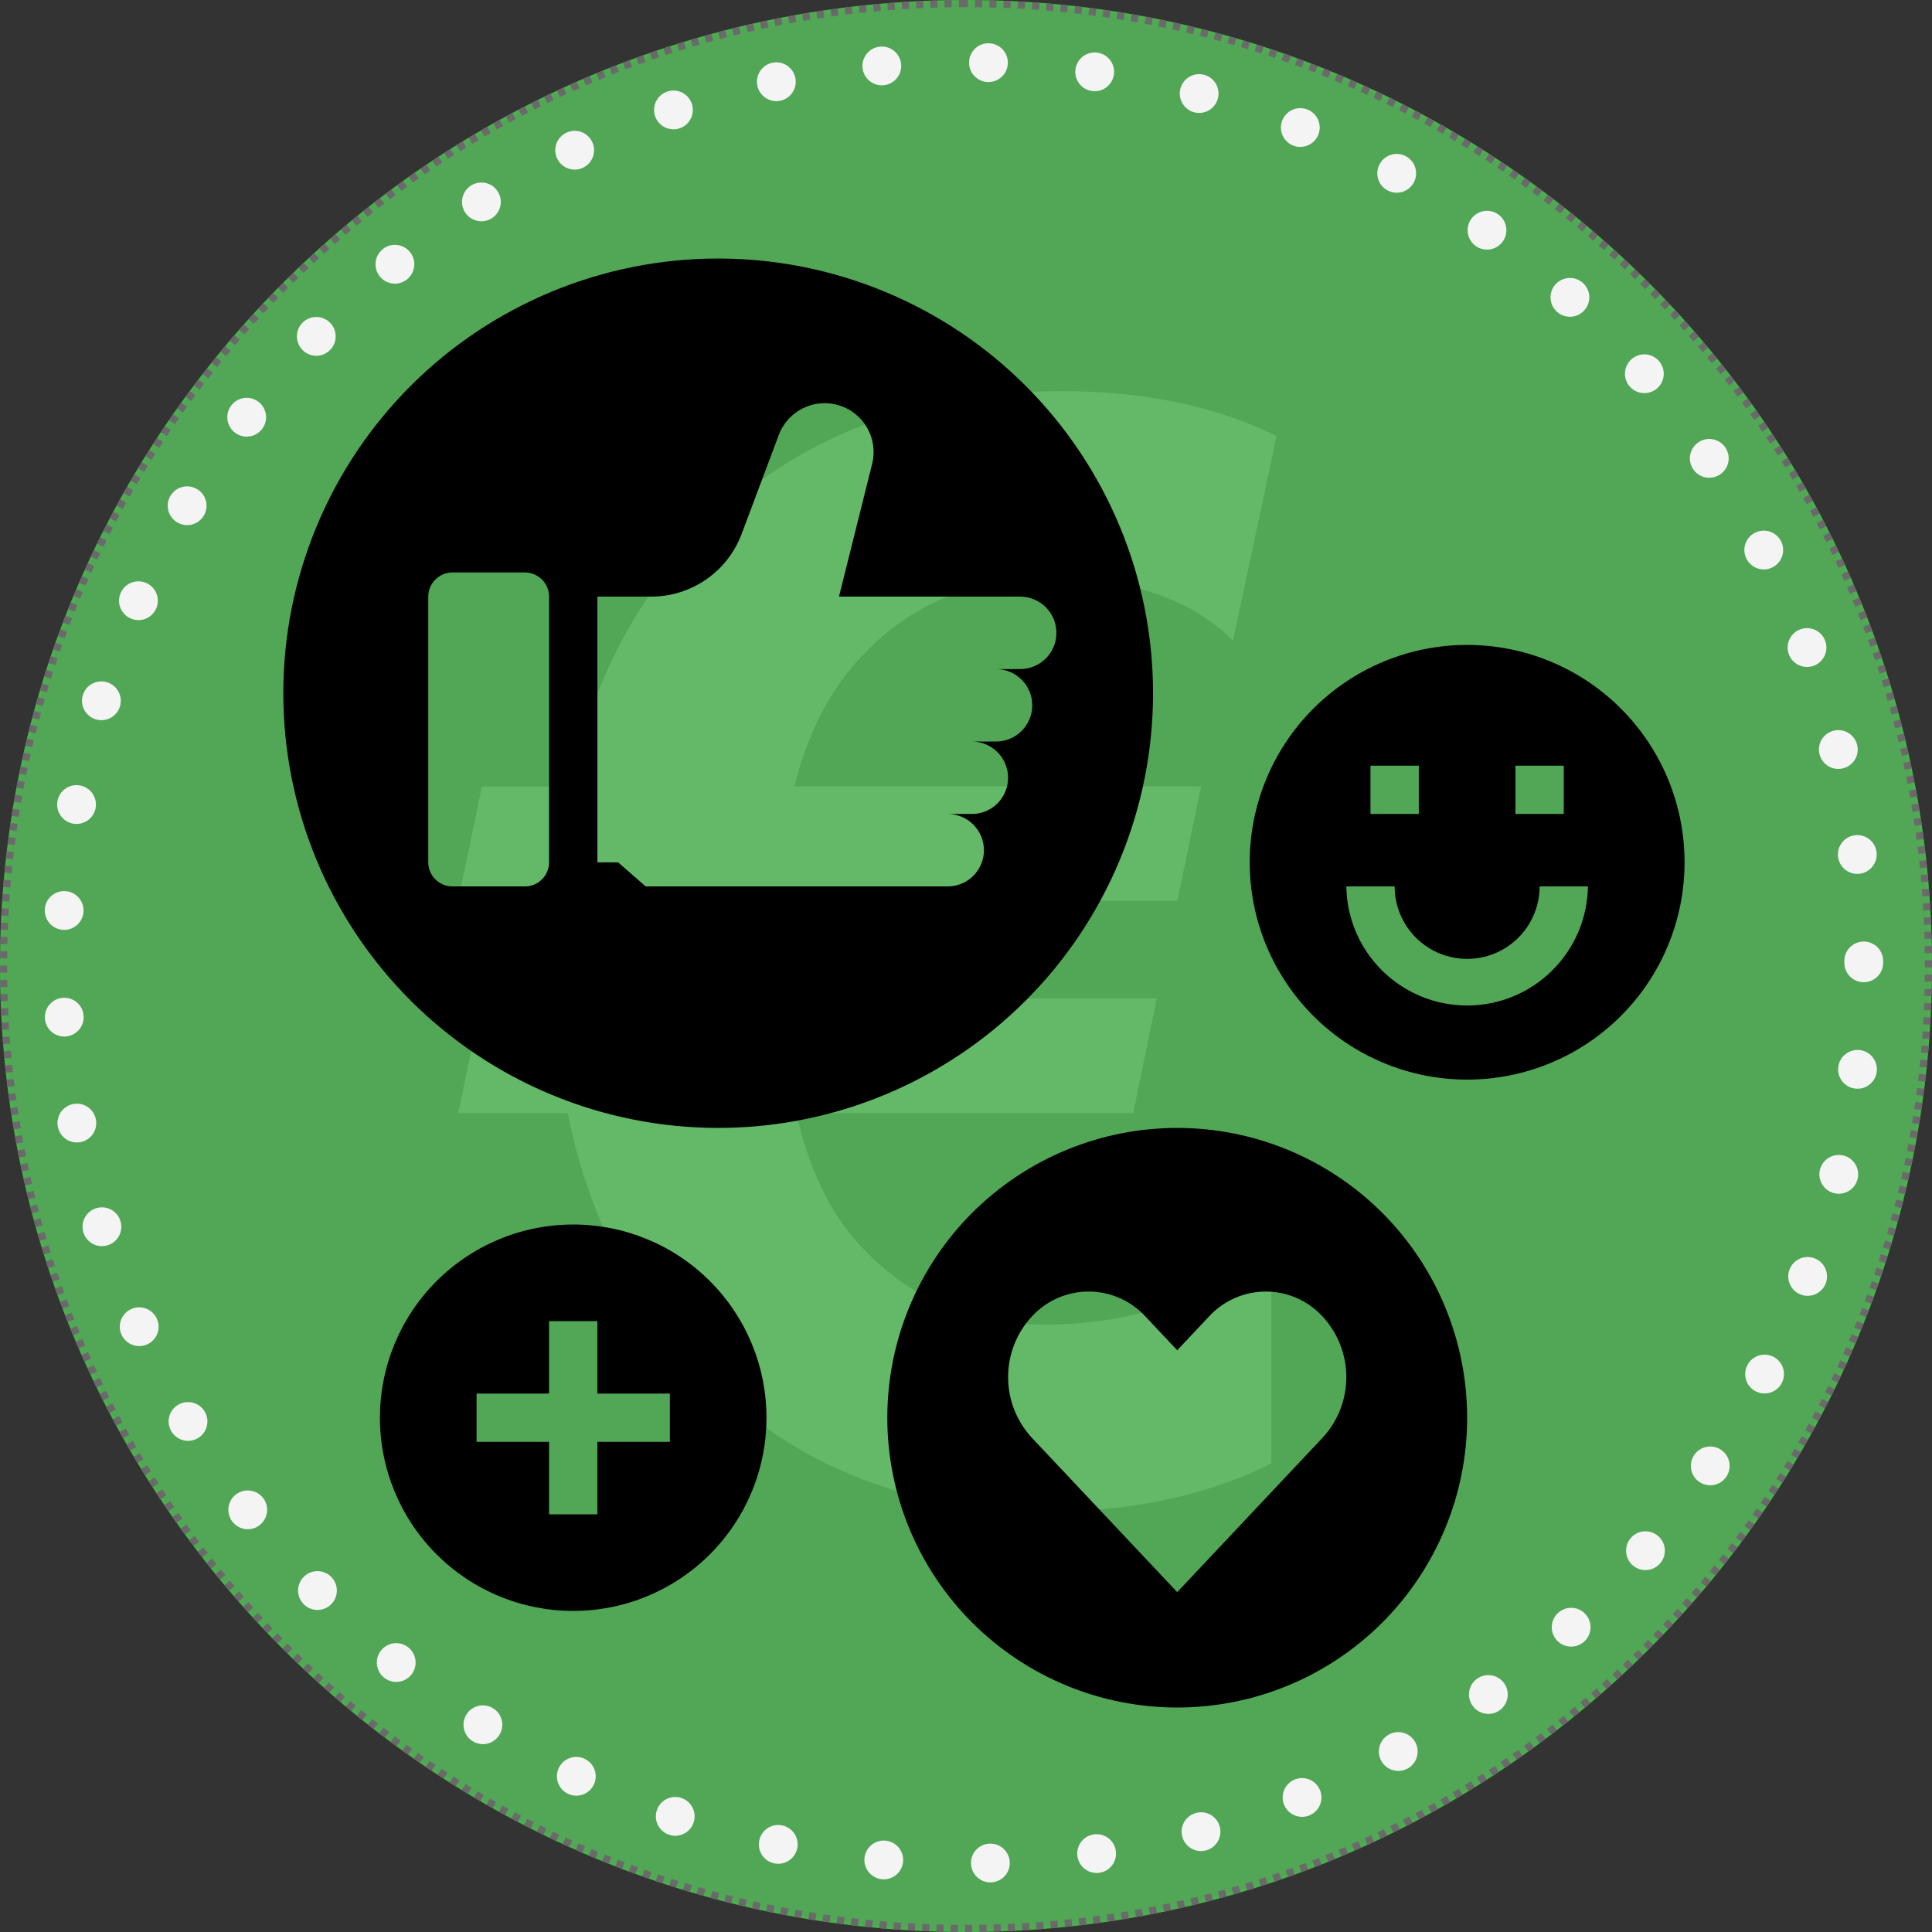
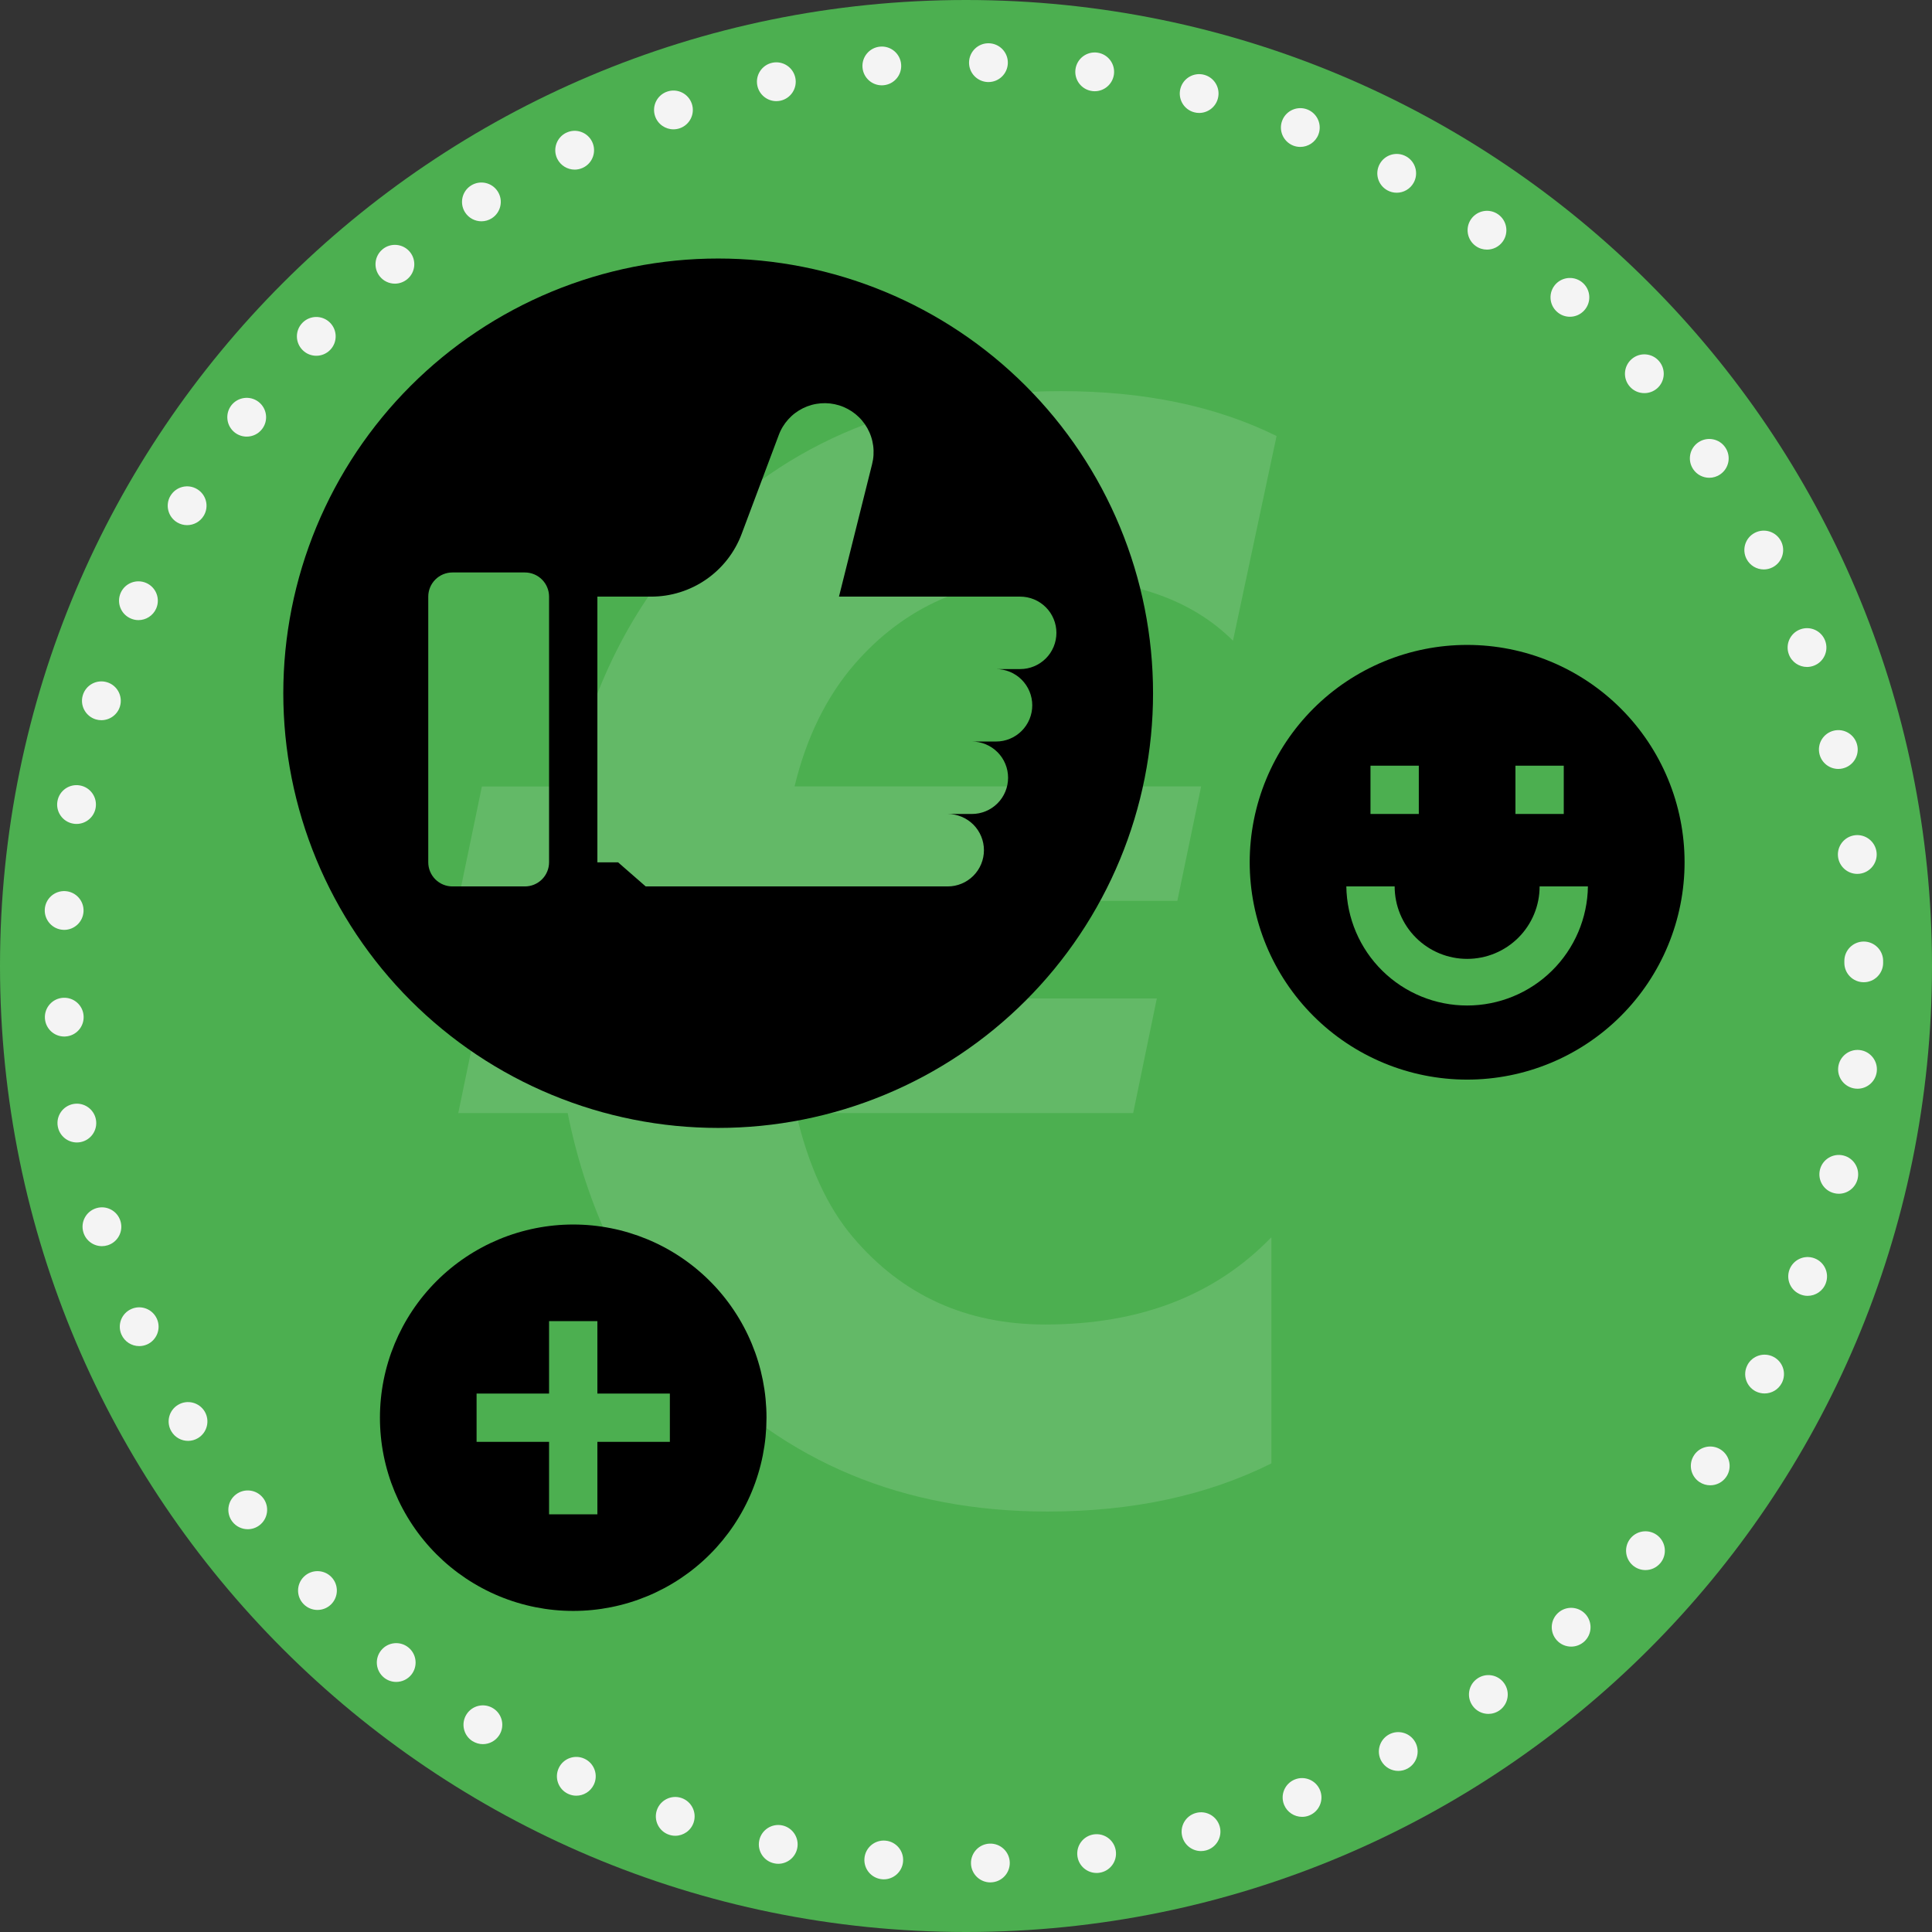
<svg xmlns="http://www.w3.org/2000/svg" width="1080" zoomAndPan="magnify" viewBox="0 0 810 810" height="1080" preserveAspectRatio="xMidYMid meet" version="1.0">
  <rect x="0" y="0" width="810" height="810" fill="#333333" stroke="none" />
  <defs>
    <filter x="0%" y="0%" width="100%" height="100%" id="04f9814f37">
      <feColorMatrix values="0 0 0 0 1 0 0 0 0 1 0 0 0 0 1 0 0 0 1 0" color-interpolation-filters="sRGB" />
    </filter>
    <clipPath id="2308620c58">
      <path d="M 405 0 C 181.324 0 0 181.324 0 405 C 0 628.676 181.324 810 405 810 C 628.676 810 810 628.676 810 405 C 810 181.324 628.676 0 405 0 Z M 405 0 " clip-rule="nonzero" />
    </clipPath>
    <mask id="380dab6a92">
      <g filter="url(#04f9814f37)">
        <rect x="-81" width="972" fill="#000000" y="-81" height="972" fill-opacity="0.13" />
      </g>
    </mask>
    <clipPath id="1f8587794e">
      <path d="M 1.152 1 L 808.902 1 L 808.902 809 L 1.152 809 Z M 1.152 1 " clip-rule="nonzero" />
    </clipPath>
    <clipPath id="e1b7bbd2d7">
      <rect x="0" width="810" y="0" height="810" />
    </clipPath>
    <clipPath id="87bad94a7c">
      <path d="M 18.484 18 L 789.484 18 L 789.484 788.957 L 18.484 788.957 Z M 18.484 18 " clip-rule="nonzero" />
    </clipPath>
    <clipPath id="524b24ce11">
      <path d="M 523 270 L 706.406 270 L 706.406 453 L 523 453 Z M 523 270 " clip-rule="nonzero" />
    </clipPath>
    <clipPath id="a07c74ca4d">
-       <path d="M 372 472 L 616 472 L 616 715.887 L 372 715.887 Z M 372 472 " clip-rule="nonzero" />
-     </clipPath>
+       </clipPath>
    <clipPath id="4539c16c2b">
      <path d="M 118 108.387 L 484 108.387 L 484 473 L 118 473 Z M 118 108.387 " clip-rule="nonzero" />
    </clipPath>
  </defs>
  <g clip-path="url(#2308620c58)">
    <rect x="-81" width="972" fill="#4caf50" y="-81" height="972" fill-opacity="1" />
-     <path fill="#696969" d="M 399.031 3.043 L 396.027 3.098 L 395.918 -2.902 L 398.922 -2.957 Z M 393.07 3.172 L 390.078 3.273 L 389.879 -2.727 L 392.875 -2.824 Z M 387.133 3.391 L 384.148 3.531 L 383.863 -2.461 L 386.848 -2.602 Z M 381.184 3.695 L 378.18 3.879 L 377.809 -2.109 L 380.812 -2.293 Z M 375.227 4.086 L 372.238 4.316 L 371.777 -1.668 L 374.77 -1.898 Z M 369.297 4.562 L 366.316 4.836 L 365.77 -1.137 L 368.75 -1.41 Z M 363.383 5.129 L 360.391 5.445 L 359.754 -0.52 L 362.75 -0.84 Z M 357.445 5.781 L 354.465 6.145 L 353.742 0.188 L 356.723 -0.172 Z M 351.535 6.523 L 348.566 6.93 L 347.754 0.984 L 350.723 0.578 Z M 345.652 7.352 L 342.688 7.801 L 341.789 1.867 L 344.75 1.418 Z M 339.762 8.266 L 336.797 8.762 L 335.809 2.844 L 338.773 2.348 Z M 333.883 9.27 L 330.934 9.809 L 329.855 3.906 L 332.805 3.367 Z M 328.035 10.359 L 325.098 10.941 L 323.934 5.055 L 326.871 4.473 Z M 322.203 11.535 L 319.262 12.164 L 318.008 6.293 L 320.949 5.668 Z M 316.371 12.801 L 313.445 13.473 L 312.109 7.621 L 315.031 6.953 Z M 310.574 14.152 L 307.664 14.863 L 306.238 9.035 L 309.148 8.324 Z M 304.805 15.586 L 301.898 16.344 L 300.383 10.539 L 303.293 9.777 Z M 299.039 17.109 L 296.145 17.91 L 294.543 12.129 L 297.438 11.328 Z M 293.301 18.719 L 290.426 19.562 L 288.738 13.805 L 291.617 12.961 Z M 287.602 20.414 L 284.738 21.297 L 282.965 15.566 L 285.828 14.68 Z M 281.914 22.191 L 279.059 23.121 L 277.199 17.418 L 280.059 16.488 Z M 276.254 24.059 L 273.414 25.027 L 271.473 19.352 L 274.312 18.383 Z M 270.629 26.004 L 267.809 27.016 L 265.785 21.367 L 268.602 20.359 Z M 265.035 28.035 L 262.223 29.094 L 260.113 23.477 L 262.926 22.418 Z M 259.461 30.152 L 256.668 31.25 L 254.473 25.668 L 257.266 24.57 Z M 253.926 32.352 L 251.156 33.488 L 248.879 27.938 L 251.652 26.801 Z M 248.434 34.629 L 245.672 35.809 L 243.312 30.293 L 246.074 29.113 Z M 242.961 36.992 L 240.219 38.215 L 237.777 32.734 L 240.52 31.512 Z M 237.527 39.438 L 234.809 40.699 L 232.285 35.254 L 235.004 33.992 Z M 232.137 41.961 L 229.434 43.262 L 226.832 37.855 L 229.535 36.555 Z M 226.777 44.566 L 224.094 45.906 L 221.41 40.539 L 224.094 39.199 Z M 221.461 47.25 L 218.797 48.629 L 216.035 43.305 L 218.695 41.922 Z M 216.188 50.012 L 213.547 51.43 L 210.707 46.145 L 213.344 44.727 Z M 210.953 52.852 L 208.328 54.312 L 205.41 49.07 L 208.031 47.609 Z M 205.758 55.77 L 203.16 57.27 L 200.16 52.07 L 202.762 50.57 Z M 200.609 58.762 L 198.035 60.301 L 194.961 55.145 L 197.535 53.609 Z M 195.508 61.832 L 192.953 63.406 L 189.805 58.301 L 192.359 56.727 Z M 190.449 64.98 L 187.918 66.594 L 184.695 61.535 L 187.223 59.922 Z M 185.438 68.199 L 182.934 69.848 L 179.633 64.84 L 182.141 63.188 Z M 180.48 71.492 L 177.996 73.18 L 174.625 68.219 L 177.105 66.531 Z M 175.566 74.859 L 173.109 76.586 L 169.66 71.672 L 172.117 69.949 Z M 170.703 78.301 L 168.273 80.059 L 164.754 75.199 L 167.184 73.441 Z M 165.891 81.809 L 163.488 83.605 L 159.898 78.797 L 162.301 77.004 Z M 161.133 85.391 L 158.754 87.223 L 155.094 82.469 L 157.473 80.637 Z M 156.426 89.043 L 154.078 90.91 L 150.348 86.211 L 152.695 84.344 Z M 151.777 92.762 L 149.453 94.664 L 145.656 90.02 L 147.977 88.121 Z M 147.18 96.551 L 144.887 98.484 L 141.02 93.898 L 143.312 91.965 Z M 142.641 100.406 L 140.375 102.375 L 136.441 97.844 L 138.703 95.879 Z M 138.156 104.328 L 135.922 106.328 L 131.922 101.859 L 134.156 99.859 Z M 133.734 108.316 L 131.527 110.352 L 127.461 105.938 L 129.668 103.906 Z M 129.367 112.371 L 127.191 114.438 L 123.062 110.086 L 125.238 108.02 Z M 125.062 116.488 L 122.918 118.582 L 118.723 114.293 L 120.871 112.195 Z M 120.82 120.664 L 118.707 122.793 L 114.449 118.566 L 116.562 116.438 Z M 116.633 124.914 L 116.25 125.309 L 114.559 127.066 L 110.234 122.902 L 111.945 121.129 L 112.324 120.734 Z M 112.52 129.211 L 110.469 131.398 L 106.09 127.301 L 108.141 125.109 Z M 108.465 133.574 L 106.445 135.793 L 102.008 131.758 L 104.023 129.535 Z M 104.477 137.996 L 102.488 140.242 L 97.992 136.273 L 99.977 134.023 Z M 100.551 142.473 L 98.598 144.754 L 94.043 140.848 L 95.992 138.57 Z M 96.691 147.012 L 94.773 149.32 L 90.16 145.484 L 92.078 143.176 Z M 92.902 151.605 L 91.016 153.941 L 86.348 150.172 L 88.23 147.84 Z M 89.18 156.254 L 87.328 158.617 L 82.605 154.918 L 84.453 152.555 Z M 85.523 160.957 L 83.711 163.348 L 78.93 159.723 L 80.746 157.332 Z M 81.941 165.715 L 80.16 168.133 L 75.328 164.574 L 77.109 162.16 Z M 78.426 170.523 L 76.684 172.965 L 71.801 169.48 L 73.543 167.039 Z M 74.984 175.387 L 73.277 177.855 L 68.344 174.441 L 70.051 171.973 Z M 71.613 180.301 L 69.945 182.789 L 64.961 179.449 L 66.629 176.961 Z M 68.32 185.258 L 66.688 187.773 L 61.652 184.508 L 63.285 181.992 Z M 65.098 190.266 L 63.5 192.805 L 58.418 189.617 L 60.016 187.074 Z M 61.945 195.324 L 60.387 197.887 L 55.262 194.773 L 56.816 192.207 Z M 58.875 200.422 L 57.355 203.008 L 52.184 199.969 L 53.699 197.383 Z M 55.879 205.566 L 54.395 208.18 L 49.18 205.215 L 50.66 202.605 Z M 52.957 210.762 L 51.512 213.395 L 46.25 210.512 L 47.695 207.879 Z M 50.113 215.992 L 48.711 218.645 L 43.406 215.84 L 44.809 213.188 Z M 47.348 221.266 L 45.984 223.938 L 40.641 221.211 L 42.004 218.539 Z M 44.66 226.582 L 43.336 229.277 L 37.953 226.633 L 39.277 223.938 Z M 42.055 231.941 L 40.773 234.648 L 35.348 232.082 L 36.629 229.375 Z M 39.527 237.328 L 38.285 240.059 L 32.824 237.574 L 34.066 234.844 Z M 37.082 242.758 L 35.879 245.512 L 30.383 243.109 L 31.586 240.355 Z M 34.715 248.23 L 33.555 250.996 L 28.023 248.672 L 29.18 245.91 Z M 32.434 253.727 L 31.316 256.508 L 25.746 254.27 L 26.867 251.488 Z M 30.234 259.258 L 29.152 262.059 L 23.555 259.906 L 24.633 257.102 Z M 28.113 264.828 L 27.074 267.648 L 21.445 265.578 L 22.48 262.758 Z M 26.078 270.422 L 25.086 273.25 L 19.426 271.266 L 20.418 268.438 Z M 24.129 276.047 L 23.176 278.891 L 17.484 276.988 L 18.438 274.145 Z M 22.258 281.707 L 21.348 284.57 L 15.633 282.754 L 16.543 279.891 Z M 20.477 287.391 L 19.613 290.258 L 13.867 288.527 L 14.73 285.66 Z M 18.781 293.09 L 17.957 295.977 L 12.188 294.332 L 13.012 291.445 Z M 17.168 298.828 L 16.387 301.73 L 10.594 300.168 L 11.375 297.266 Z M 15.641 304.594 L 14.906 307.496 L 9.09 306.023 L 9.824 303.125 Z M 14.203 310.359 L 13.512 313.277 L 7.672 311.891 L 8.363 308.977 Z M 12.848 316.16 L 12.199 319.09 L 6.34 317.793 L 6.992 314.859 Z M 11.582 321.988 L 10.973 324.93 L 5.098 323.719 L 5.703 320.777 Z M 10.402 327.82 L 9.84 330.762 L 3.945 329.637 L 4.508 326.695 Z M 9.309 333.668 L 8.793 336.625 L 2.883 335.59 L 3.398 332.633 Z M 8.301 339.543 L 7.828 342.516 L 1.902 341.566 L 2.379 338.598 Z M 7.383 345.434 L 6.953 348.395 L 1.016 347.535 L 1.445 344.574 Z M 6.551 351.32 L 6.168 354.293 L 0.219 353.52 L 0.602 350.547 Z M 5.809 357.23 L 5.465 360.215 L -0.496 359.535 L -0.152 356.547 Z M 5.148 363.168 L 4.852 366.145 L -1.117 365.551 L -0.82 362.57 Z M 4.582 369.078 L 4.328 372.062 L -1.648 371.555 L -1.395 368.57 Z M 4.102 375.012 L 3.891 378.008 L -2.094 377.586 L -1.883 374.59 Z M 3.707 380.965 L 3.539 383.973 L -2.449 383.641 L -2.285 380.633 Z M 3.398 386.914 L 3.277 389.902 L -2.719 389.66 L -2.594 386.672 Z M 3.18 392.852 L 3.102 395.852 L -2.895 395.695 L -2.816 392.695 Z M 3.047 398.812 L 3.012 401.82 L -2.988 401.754 L -2.953 398.742 Z M 3 404.805 L 3 405 L 3.008 407.805 L -2.992 407.828 L -3 405 L -3 404.801 Z M 3.039 410.773 L 3.094 413.777 L -2.906 413.883 L -2.957 410.879 Z M 3.168 416.734 L 3.266 419.727 L -2.73 419.922 L -2.828 416.926 Z M 3.383 422.672 L 3.52 425.656 L -2.473 425.938 L -2.613 422.953 Z M 3.684 428.621 L 3.867 431.621 L -2.121 431.992 L -2.305 428.988 Z M 4.07 434.574 L 4.301 437.566 L -1.684 438.023 L -1.91 435.035 Z M 4.547 440.508 L 4.816 443.488 L -1.156 444.031 L -1.43 441.055 Z M 5.109 446.418 L 5.426 449.414 L -0.543 450.047 L -0.859 447.051 Z M 5.762 452.359 L 6.121 455.34 L 0.164 456.062 L -0.195 453.078 Z M 6.5 458.27 L 6.902 461.238 L 0.957 462.047 L 0.555 459.078 Z M 7.32 464.156 L 7.77 467.117 L 1.836 468.016 L 1.391 465.055 Z M 8.234 470.047 L 8.73 473.012 L 2.809 473.996 L 2.316 471.031 Z M 9.234 475.926 L 9.773 478.875 L 3.871 479.949 L 3.332 476.996 Z M 10.32 481.773 L 10.902 484.711 L 5.016 485.871 L 4.438 482.934 Z M 11.496 487.605 L 12.121 490.547 L 6.254 491.797 L 5.625 488.852 Z M 12.758 493.438 L 13.426 496.363 L 7.578 497.699 L 6.91 494.773 Z M 14.105 499.238 L 14.816 502.145 L 8.988 503.57 L 8.277 500.66 Z M 15.535 505.004 L 16.293 507.914 L 10.484 509.422 L 9.73 506.516 Z M 17.059 510.773 L 17.859 513.668 L 12.074 515.266 L 11.277 512.371 Z M 18.668 516.512 L 19.508 519.387 L 13.746 521.07 L 12.906 518.191 Z M 20.355 522.211 L 21.238 525.074 L 15.504 526.844 L 14.621 523.98 Z M 22.133 527.898 L 23.062 530.754 L 17.355 532.609 L 16.426 529.754 Z M 23.996 533.562 L 24.965 536.398 L 19.285 538.34 L 18.316 535.5 Z M 25.941 539.188 L 26.949 542.004 L 21.301 544.027 L 20.289 541.211 Z M 27.969 544.781 L 29.023 547.594 L 23.406 549.703 L 22.348 546.887 Z M 30.082 550.355 L 31.18 553.148 L 25.594 555.34 L 24.496 552.547 Z M 32.277 555.891 L 33.414 558.664 L 27.859 560.938 L 26.727 558.164 Z M 34.551 561.387 L 35.73 564.148 L 30.215 566.504 L 29.035 563.742 Z M 36.914 566.859 L 38.133 569.602 L 32.652 572.043 L 31.434 569.301 Z M 39.355 572.293 L 40.613 575.016 L 35.172 577.535 L 33.91 574.816 Z M 41.875 577.684 L 43.176 580.387 L 37.77 582.988 L 36.469 580.285 Z M 44.477 583.043 L 45.82 585.73 L 40.453 588.41 L 39.109 585.727 Z M 47.16 588.367 L 48.539 591.027 L 43.211 593.789 L 41.832 591.125 Z M 49.918 593.641 L 51.336 596.281 L 46.051 599.121 L 44.633 596.48 Z M 52.754 598.875 L 54.215 601.5 L 48.973 604.418 L 47.512 601.793 Z M 55.672 604.07 L 57.168 606.672 L 51.969 609.668 L 50.473 607.066 Z M 58.664 609.223 L 60.199 611.797 L 55.043 614.867 L 53.508 612.293 Z M 61.73 614.324 L 63.305 616.879 L 58.195 620.027 L 56.621 617.469 Z M 64.875 619.387 L 66.484 621.914 L 61.426 625.141 L 59.812 622.609 Z M 68.094 624.398 L 69.742 626.902 L 64.727 630.199 L 63.078 627.695 Z M 71.383 629.355 L 73.07 631.84 L 68.105 635.211 L 66.418 632.73 Z M 74.75 634.273 L 76.473 636.73 L 71.559 640.176 L 69.836 637.719 Z M 78.184 639.141 L 79.945 641.57 L 75.082 645.086 L 73.324 642.656 Z M 81.691 643.949 L 83.488 646.355 L 78.676 649.941 L 76.883 647.539 Z M 85.273 648.711 L 87.102 651.09 L 82.348 654.75 L 80.516 652.371 Z M 88.922 653.418 L 90.785 655.77 L 86.086 659.5 L 84.223 657.148 Z M 92.641 658.07 L 94.539 660.395 L 89.891 664.191 L 87.992 661.871 Z M 96.426 662.668 L 98.359 664.965 L 93.77 668.828 L 91.836 666.535 Z M 100.281 667.211 L 102.246 669.477 L 97.715 673.41 L 95.746 671.145 Z M 104.199 671.695 L 106.199 673.934 L 101.727 677.93 L 99.727 675.695 Z M 108.184 676.121 L 110.219 678.328 L 105.805 682.395 L 103.77 680.184 Z M 112.238 680.492 L 113.254 681.566 L 114.297 682.66 L 109.949 686.797 L 108.895 685.688 L 107.879 684.613 Z M 116.352 684.797 L 118.445 686.941 L 114.152 691.133 L 112.059 688.988 Z M 120.531 689.043 L 121.738 690.25 L 122.648 691.152 L 118.43 695.414 L 117.504 694.5 L 116.293 693.293 Z M 124.766 693.223 L 126.926 695.309 L 122.758 699.625 L 120.598 697.543 Z M 129.074 697.352 L 129.371 697.633 L 131.254 699.395 L 127.152 703.777 L 125.254 701.996 L 124.957 701.715 Z M 133.43 701.402 L 135.648 703.422 L 131.609 707.859 L 129.391 705.84 Z M 137.848 705.395 L 140.098 707.379 L 136.125 711.879 L 133.875 709.891 Z M 142.324 709.32 L 144.602 711.273 L 140.699 715.828 L 138.422 713.875 Z M 146.863 713.184 L 149.168 715.102 L 145.332 719.715 L 143.023 717.793 Z M 151.453 716.977 L 153.789 718.859 L 150.02 723.527 L 147.684 721.645 Z M 156.102 720.699 L 158.461 722.551 L 154.762 727.273 L 152.398 725.422 Z M 160.805 724.355 L 163.191 726.172 L 159.562 730.949 L 157.172 729.133 Z M 165.559 727.945 L 167.973 729.723 L 164.414 734.551 L 162 732.773 Z M 170.363 731.457 L 172.805 733.203 L 169.316 738.082 L 166.879 736.34 Z M 175.223 734.902 L 177.691 736.609 L 174.277 741.543 L 171.809 739.836 Z M 180.137 738.277 L 182.625 739.945 L 179.285 744.93 L 176.793 743.258 Z M 185.094 741.574 L 187.609 743.207 L 184.34 748.238 L 181.824 746.605 Z M 190.098 744.797 L 192.641 746.395 L 189.445 751.477 L 186.906 749.879 Z M 195.156 747.953 L 197.719 749.512 L 194.602 754.637 L 192.039 753.078 Z M 200.254 751.027 L 202.84 752.547 L 199.797 757.719 L 197.211 756.199 Z M 205.398 754.023 L 208.008 755.508 L 205.043 760.723 L 202.434 759.242 Z M 210.59 756.949 L 213.223 758.395 L 210.336 763.652 L 207.703 762.211 Z M 215.82 759.797 L 218.469 761.199 L 215.664 766.5 L 213.012 765.098 Z M 221.09 762.562 L 223.762 763.926 L 221.035 769.27 L 218.363 767.906 Z M 226.406 765.25 L 229.102 766.578 L 226.453 771.961 L 223.758 770.633 Z M 231.766 767.863 L 234.473 769.145 L 231.902 774.566 L 229.195 773.285 Z M 237.148 770.391 L 239.879 771.633 L 237.391 777.094 L 234.664 775.848 Z M 242.578 772.84 L 245.332 774.043 L 242.926 779.539 L 240.172 778.336 Z M 248.051 775.211 L 250.812 776.371 L 248.488 781.902 L 245.727 780.742 Z M 253.543 777.492 L 256.324 778.613 L 254.082 784.18 L 251.301 783.059 Z M 259.074 779.695 L 261.875 780.777 L 259.719 786.375 L 256.918 785.293 Z M 264.645 781.82 L 267.465 782.859 L 265.391 788.488 L 262.57 787.449 Z M 270.238 783.855 L 273.066 784.852 L 271.074 790.512 L 268.25 789.516 Z M 275.859 785.809 L 278.707 786.762 L 276.801 792.453 L 273.953 791.5 Z M 281.52 787.68 L 284.383 788.59 L 282.562 794.309 L 279.699 793.398 Z M 287.203 789.465 L 290.07 790.332 L 288.336 796.074 L 285.469 795.211 Z M 292.902 791.164 L 295.785 791.988 L 294.141 797.758 L 291.254 796.934 Z M 298.637 792.777 L 301.539 793.562 L 299.977 799.355 L 297.074 798.574 Z M 304.406 794.312 L 307.305 795.047 L 305.832 800.863 L 302.93 800.129 Z M 310.172 795.75 L 313.086 796.445 L 311.699 802.281 L 308.781 801.59 Z M 315.965 797.105 L 318.898 797.758 L 317.598 803.617 L 314.664 802.965 Z M 321.797 798.379 L 324.738 798.988 L 323.523 804.863 L 320.582 804.254 Z M 327.629 799.562 L 330.57 800.125 L 329.441 806.016 L 326.5 805.453 Z M 333.473 800.656 L 336.43 801.176 L 335.391 807.086 L 332.438 806.566 Z M 339.352 801.668 L 342.32 802.145 L 341.371 808.066 L 338.398 807.59 Z M 345.242 802.59 L 348.203 803.02 L 347.34 808.957 L 344.379 808.527 Z M 351.125 803.422 L 354.098 803.809 L 353.324 809.758 L 350.352 809.371 Z M 357.035 804.168 L 360.02 804.512 L 359.336 810.473 L 356.348 810.129 Z M 362.969 804.828 L 365.949 805.129 L 365.352 811.098 L 362.371 810.801 Z M 368.883 805.398 L 371.867 805.656 L 371.359 811.633 L 368.375 811.379 Z M 374.812 805.883 L 377.809 806.094 L 377.387 812.082 L 374.391 811.867 Z M 380.77 806.281 L 383.777 806.449 L 383.441 812.441 L 380.434 812.273 Z M 386.719 806.594 L 389.707 806.715 L 389.461 812.711 L 386.473 812.586 Z M 392.656 806.812 L 395.656 806.895 L 395.496 812.891 L 392.496 812.812 Z M 398.613 806.949 L 401.625 806.984 L 401.551 812.984 L 398.543 812.949 Z M 404.605 807 L 405 807 L 407.609 806.992 L 407.629 812.992 L 405 813 L 404.602 813 Z M 410.578 806.961 L 413.582 806.91 L 413.684 812.91 L 410.68 812.961 Z M 416.539 806.836 L 419.531 806.742 L 419.723 812.738 L 416.73 812.836 Z M 422.477 806.625 L 425.461 806.488 L 425.738 812.48 L 422.754 812.621 Z M 428.422 806.328 L 431.426 806.145 L 431.793 812.133 L 428.789 812.316 Z M 434.379 805.941 L 437.371 805.715 L 437.828 811.699 L 434.836 811.926 Z M 440.312 805.469 L 443.293 805.199 L 443.836 811.176 L 440.855 811.445 Z M 446.223 804.914 L 449.219 804.598 L 449.848 810.562 L 446.852 810.879 Z M 452.164 804.262 L 455.145 803.902 L 455.863 809.859 L 452.883 810.219 Z M 458.074 803.527 L 461.043 803.125 L 461.852 809.07 L 458.883 809.473 Z M 463.961 802.707 L 466.922 802.262 L 467.816 808.195 L 464.855 808.641 Z M 469.852 801.797 L 472.816 801.305 L 473.801 807.223 L 470.836 807.715 Z M 475.73 800.797 L 478.684 800.262 L 479.754 806.168 L 476.801 806.703 Z M 481.582 799.715 L 484.516 799.137 L 485.676 805.023 L 482.738 805.602 Z M 487.41 798.547 L 490.355 797.922 L 491.602 803.789 L 488.656 804.414 Z M 493.246 797.285 L 496.172 796.617 L 497.504 802.469 L 494.578 803.133 Z M 499.047 795.941 L 501.957 795.23 L 503.375 801.059 L 500.465 801.77 Z M 504.812 794.512 L 507.723 793.758 L 509.23 799.566 L 506.32 800.32 Z M 510.582 792.992 L 513.477 792.195 L 515.07 797.98 L 512.176 798.777 Z M 516.32 791.387 L 519.199 790.547 L 520.879 796.309 L 518 797.148 Z M 522.027 789.703 L 524.887 788.82 L 526.652 794.555 L 523.793 795.438 Z M 527.711 787.926 L 530.57 787 L 532.422 792.707 L 529.562 793.637 Z M 533.375 786.066 L 536.215 785.098 L 538.148 790.777 L 535.312 791.746 Z M 539 784.125 L 541.82 783.117 L 543.844 788.766 L 541.023 789.773 Z M 544.598 782.102 L 547.41 781.047 L 549.516 786.664 L 546.699 787.719 Z M 550.172 779.988 L 552.965 778.895 L 555.156 784.48 L 552.359 785.574 Z M 555.711 777.797 L 558.484 776.66 L 560.754 782.215 L 557.98 783.348 Z M 561.207 775.523 L 563.969 774.344 L 566.324 779.863 L 563.559 781.043 Z M 566.68 773.164 L 569.426 771.945 L 571.859 777.43 L 569.117 778.648 Z M 572.117 770.727 L 574.836 769.469 L 577.355 774.914 L 574.633 776.172 Z M 577.508 768.211 L 580.211 766.91 L 582.809 772.32 L 580.105 773.617 Z M 582.867 765.609 L 585.555 764.27 L 588.234 769.637 L 585.547 770.98 Z M 588.191 762.93 L 590.855 761.551 L 593.613 766.879 L 590.949 768.258 Z M 593.469 760.176 L 596.109 758.758 L 598.945 764.043 L 596.305 765.461 Z M 598.703 757.34 L 601.328 755.883 L 604.242 761.125 L 601.617 762.586 Z M 603.902 754.426 L 606.504 752.93 L 609.496 758.129 L 606.895 759.625 Z M 609.051 751.438 L 611.629 749.902 L 614.695 755.059 L 612.121 756.594 Z M 614.156 748.375 L 616.711 746.801 L 619.855 751.91 L 617.301 753.484 Z M 619.219 745.23 L 621.75 743.621 L 624.973 748.684 L 622.441 750.293 Z M 624.23 742.016 L 626.738 740.367 L 630.035 745.383 L 627.527 747.027 Z M 629.195 738.727 L 631.68 737.043 L 635.047 742.008 L 632.562 743.691 Z M 634.113 735.363 L 636.57 733.641 L 640.012 738.559 L 637.555 740.277 Z M 638.98 731.93 L 641.41 730.172 L 644.926 735.035 L 642.492 736.793 Z M 643.793 728.426 L 646.199 726.633 L 649.781 731.441 L 647.379 733.234 Z M 648.555 724.848 L 650.934 723.02 L 654.59 727.777 L 652.211 729.605 Z M 653.266 721.199 L 655.617 719.336 L 659.344 724.039 L 656.992 725.902 Z M 657.918 717.484 L 660.242 715.586 L 664.039 720.234 L 661.715 722.133 Z M 662.52 713.699 L 664.816 711.77 L 668.68 716.359 L 666.383 718.293 Z M 667.062 709.848 L 669.328 707.883 L 673.262 712.418 L 670.992 714.383 Z M 671.551 705.926 L 672.766 704.848 L 673.781 703.938 L 677.789 708.402 L 676.758 709.328 L 675.543 710.41 Z M 675.977 701.949 L 678.184 699.918 L 682.246 704.332 L 680.039 706.363 Z M 680.352 697.895 L 681.293 697.004 L 682.52 695.84 L 686.652 700.188 L 685.41 701.367 L 684.469 702.258 Z M 684.66 693.781 L 685.051 693.402 L 686.801 691.691 L 690.992 695.984 L 689.227 697.711 L 688.84 698.086 Z M 688.902 689.613 L 691.02 687.484 L 695.27 691.719 L 693.156 693.844 Z M 693.09 685.371 L 694.234 684.191 L 695.168 683.223 L 699.492 687.383 L 698.543 688.367 L 697.398 689.547 Z M 697.211 681.074 L 699.262 678.887 L 703.641 682.992 L 701.586 685.18 Z M 701.27 676.715 L 703.289 674.5 L 707.727 678.539 L 705.707 680.758 Z M 705.266 672.301 L 707.25 670.051 L 711.746 674.027 L 709.758 676.273 Z M 709.191 667.824 L 711.148 665.547 L 715.699 669.453 L 713.746 671.73 Z M 713.055 663.289 L 714.977 660.984 L 719.586 664.824 L 717.668 667.129 Z M 716.852 658.699 L 718.738 656.367 L 723.402 660.137 L 721.52 662.469 Z M 720.582 654.047 L 720.902 653.641 L 722.43 651.695 L 727.152 655.395 L 725.613 657.359 L 725.293 657.762 Z M 724.238 649.352 L 726.055 646.965 L 730.828 650.598 L 729.012 652.984 Z M 727.828 644.598 L 729.605 642.184 L 734.434 645.746 L 732.656 648.16 Z M 731.344 639.793 L 733.09 637.355 L 737.969 640.844 L 736.223 643.285 Z M 734.789 634.938 L 736.5 632.469 L 741.43 635.887 L 739.723 638.355 Z M 738.168 630.027 L 739.836 627.535 L 744.82 630.883 L 743.148 633.371 Z M 741.465 625.07 L 743.102 622.559 L 748.133 625.828 L 746.496 628.344 Z M 744.695 620.066 L 746.293 617.527 L 751.371 620.723 L 749.773 623.262 Z M 747.848 615.012 L 749.41 612.449 L 754.535 615.57 L 752.973 618.133 Z M 750.926 609.914 L 752.445 607.332 L 757.617 610.375 L 756.098 612.957 Z M 753.926 604.773 L 755.41 602.164 L 760.625 605.133 L 759.141 607.738 Z M 756.855 599.582 L 758.301 596.949 L 763.559 599.84 L 762.113 602.473 Z M 759.703 594.352 L 761.105 591.703 L 766.406 594.516 L 765.004 597.164 Z M 762.473 589.082 L 763.836 586.41 L 769.18 589.145 L 767.812 591.816 Z M 765.164 583.77 L 766.492 581.074 L 771.871 583.727 L 770.547 586.422 Z M 767.777 578.414 L 769.062 575.707 L 774.484 578.277 L 773.199 580.984 Z M 770.309 573.027 L 771.551 570.301 L 777.012 572.789 L 775.766 575.52 Z M 772.758 567.602 L 773.965 564.852 L 779.461 567.258 L 778.254 570.008 Z M 775.133 562.129 L 776.293 559.367 L 781.824 561.695 L 780.664 564.457 Z M 777.418 556.637 L 778.539 553.859 L 784.105 556.102 L 782.984 558.883 Z M 779.625 551.109 L 780.707 548.309 L 786.305 550.469 L 785.223 553.27 Z M 781.75 545.539 L 782.789 542.723 L 788.418 544.797 L 787.379 547.617 Z M 783.789 539.945 L 784.785 537.121 L 790.445 539.113 L 789.449 541.938 Z M 785.746 534.324 L 786.699 531.48 L 792.387 533.387 L 791.434 536.234 Z M 787.621 528.668 L 788.531 525.805 L 794.25 527.629 L 793.336 530.492 Z M 789.41 522.984 L 790.277 520.117 L 796.02 521.855 L 795.152 524.719 Z M 791.109 517.285 L 791.934 514.402 L 797.703 516.055 L 796.879 518.938 Z M 792.727 511.555 L 793.512 508.652 L 799.305 510.215 L 798.52 513.117 Z M 794.262 505.785 L 795 502.883 L 800.816 504.363 L 800.078 507.262 Z M 795.703 500.02 L 796.398 497.105 L 802.238 498.496 L 801.543 501.41 Z M 797.062 494.227 L 797.715 491.293 L 803.574 492.598 L 802.922 495.527 Z M 798.34 488.398 L 798.949 485.453 L 804.824 486.672 L 804.215 489.613 Z M 799.523 482.566 L 800.086 479.625 L 805.98 480.754 L 805.418 483.695 Z M 800.621 476.719 L 801.141 473.766 L 807.051 474.805 L 806.531 477.762 Z M 801.633 470.844 L 802.113 467.875 L 808.035 468.828 L 807.559 471.797 Z M 802.559 464.953 L 802.992 461.992 L 808.93 462.859 L 808.496 465.816 Z M 803.395 459.07 L 803.785 456.098 L 809.734 456.875 L 809.344 459.848 Z M 804.145 453.16 L 804.488 450.176 L 810.449 450.863 L 810.105 453.852 Z M 804.809 447.227 L 805.109 444.246 L 811.078 444.844 L 810.777 447.828 Z M 805.383 441.312 L 805.637 438.328 L 811.617 438.84 L 811.359 441.824 Z M 805.871 435.383 L 806.082 432.387 L 812.066 432.812 L 811.855 435.809 Z M 806.27 429.43 L 806.438 426.422 L 812.43 426.758 L 812.262 429.766 Z M 806.582 423.477 L 806.707 420.488 L 812.703 420.738 L 812.578 423.727 Z M 806.809 417.539 L 806.891 414.543 L 812.887 414.703 L 812.805 417.703 Z M 806.945 411.582 L 806.984 408.574 L 812.984 408.648 L 812.945 411.656 Z M 807 405.594 L 807 405 L 806.992 402.59 L 812.992 402.574 L 813 405 L 813 405.598 Z M 806.965 399.621 L 806.914 396.613 L 812.914 396.516 L 812.965 399.52 Z M 806.844 393.66 L 806.75 390.664 L 812.746 390.477 L 812.84 393.469 Z M 806.637 387.719 L 806.5 384.734 L 812.492 384.461 L 812.629 387.441 Z M 806.34 381.773 L 806.156 378.77 L 812.148 378.406 L 812.328 381.41 Z M 805.957 375.816 L 805.73 372.824 L 811.715 372.371 L 811.941 375.363 Z M 805.488 369.883 L 805.219 366.902 L 811.195 366.363 L 811.465 369.344 Z M 804.934 363.973 L 804.617 360.977 L 810.586 360.352 L 810.898 363.344 Z M 804.285 358.031 L 803.926 355.051 L 809.883 354.336 L 810.242 357.316 Z M 803.555 352.117 L 803.152 349.148 L 809.098 348.348 L 809.5 351.316 Z M 802.734 346.23 L 802.289 343.273 L 808.223 342.379 L 808.668 345.34 Z M 801.828 340.344 L 801.336 337.379 L 807.258 336.398 L 807.746 339.363 Z M 800.832 334.461 L 800.301 331.512 L 806.203 330.445 L 806.738 333.395 Z M 799.75 328.609 L 799.176 325.676 L 805.062 324.52 L 805.641 327.457 Z M 798.586 322.781 L 797.961 319.84 L 803.832 318.594 L 804.457 321.539 Z M 797.328 316.945 L 796.66 314.02 L 802.512 312.691 L 803.18 315.617 Z M 795.984 311.145 L 795.277 308.234 L 801.109 306.816 L 801.816 309.727 Z M 794.559 305.375 L 793.809 302.469 L 799.617 300.965 L 800.367 303.871 Z M 793.043 299.605 L 792.246 296.711 L 798.031 295.121 L 798.828 298.016 Z M 791.441 293.867 L 790.605 290.988 L 796.363 289.312 L 797.203 292.191 Z M 789.758 288.16 L 788.879 285.301 L 794.613 283.539 L 795.492 286.398 Z M 787.988 282.477 L 787.062 279.617 L 792.77 277.77 L 793.695 280.629 Z M 786.129 276.812 L 785.164 273.973 L 790.844 272.039 L 791.809 274.879 Z M 784.191 271.184 L 783.184 268.363 L 788.836 266.344 L 789.84 269.164 Z M 782.168 265.59 L 781.117 262.773 L 786.738 260.672 L 787.789 263.484 Z M 780.059 260.012 L 778.965 257.215 L 784.555 255.031 L 785.648 257.824 Z M 777.871 254.473 L 776.738 251.699 L 782.289 249.43 L 783.426 252.203 Z M 775.602 248.977 L 774.422 246.211 L 779.945 243.859 L 781.121 246.625 Z M 773.242 243.5 L 772.027 240.754 L 777.512 238.32 L 778.727 241.066 Z M 770.809 238.062 L 769.551 235.34 L 775 232.824 L 776.254 235.547 Z M 768.293 232.668 L 766.996 229.965 L 772.406 227.371 L 773.703 230.074 Z M 765.695 227.309 L 764.359 224.621 L 769.727 221.945 L 771.066 224.633 Z M 763.02 221.984 L 761.641 219.32 L 766.973 216.562 L 768.348 219.23 Z M 760.266 216.707 L 758.852 214.066 L 764.141 211.23 L 765.555 213.871 Z M 757.434 211.469 L 755.977 208.844 L 761.223 205.93 L 762.68 208.555 Z M 754.523 206.27 L 753.027 203.668 L 758.23 200.68 L 759.727 203.277 Z M 751.535 201.117 L 750.004 198.539 L 755.16 195.473 L 756.695 198.051 Z M 748.477 196.012 L 746.902 193.453 L 752.016 190.312 L 753.586 192.871 Z M 745.336 190.949 L 743.727 188.414 L 748.789 185.195 L 750.398 187.73 Z M 742.121 185.934 L 740.477 183.426 L 745.492 180.133 L 747.137 182.641 Z M 738.836 180.969 L 737.152 178.484 L 742.121 175.117 L 743.805 177.602 Z M 735.477 176.047 L 733.754 173.59 L 738.672 170.148 L 740.391 172.609 Z M 732.043 171.18 L 730.289 168.746 L 735.152 165.234 L 736.906 167.668 Z M 728.539 166.367 L 726.75 163.961 L 731.562 160.375 L 733.352 162.781 Z M 724.965 161.602 L 723.137 159.219 L 727.898 155.566 L 729.727 157.945 Z M 721.32 156.891 L 719.461 154.535 L 724.164 150.812 L 726.027 153.164 Z M 717.609 152.234 L 715.711 149.91 L 720.359 146.117 L 722.258 148.441 Z M 713.828 147.633 L 711.895 145.336 L 716.488 141.473 L 718.418 143.77 Z M 709.977 143.086 L 708.012 140.816 L 712.547 136.891 L 714.512 139.156 Z M 706.062 138.598 L 704.062 136.359 L 708.543 132.367 L 710.539 134.605 Z M 702.082 134.168 L 700.051 131.961 L 704.469 127.898 L 706.5 130.109 Z M 698.027 129.793 L 697.43 129.156 L 695.973 127.621 L 700.328 123.492 L 701.797 125.043 L 702.398 125.68 Z M 693.918 125.48 L 693.598 125.148 L 691.832 123.34 L 696.125 119.148 L 697.906 120.973 L 698.227 121.305 Z M 689.75 121.238 L 687.625 119.121 L 691.859 114.871 L 693.984 116.988 Z M 685.512 117.047 L 684.488 116.055 L 683.363 114.969 L 687.527 110.648 L 688.668 111.75 L 689.691 112.742 Z M 681.219 112.926 L 679.031 110.871 L 683.141 106.496 L 685.324 108.551 Z M 676.863 108.863 L 674.645 106.84 L 678.688 102.406 L 680.902 104.43 Z M 672.445 104.867 L 670.199 102.879 L 674.176 98.387 L 676.422 100.375 Z M 667.973 100.938 L 665.695 98.98 L 669.605 94.43 L 671.883 96.383 Z M 663.438 97.07 L 661.133 95.148 L 664.977 90.539 L 667.281 92.461 Z M 658.852 93.273 L 656.52 91.387 L 660.293 86.723 L 662.625 88.609 Z M 654.207 89.543 L 651.848 87.691 L 655.555 82.973 L 657.914 84.824 Z M 649.508 85.883 L 647.121 84.062 L 650.758 79.289 L 653.145 81.109 Z M 644.758 82.289 L 642.344 80.508 L 645.906 75.684 L 648.32 77.465 Z M 639.953 78.773 L 637.516 77.027 L 641.008 72.148 L 643.445 73.895 Z M 635.098 75.324 L 632.633 73.613 L 636.051 68.684 L 638.52 70.395 Z M 630.188 71.945 L 627.699 70.27 L 631.047 65.293 L 633.535 66.965 Z M 625.238 68.641 L 622.723 67.004 L 625.996 61.977 L 628.508 63.613 Z M 620.234 65.41 L 617.695 63.812 L 620.891 58.734 L 623.43 60.336 Z M 615.18 62.254 L 612.617 60.691 L 615.738 55.57 L 618.301 57.129 Z M 610.082 59.176 L 607.5 57.652 L 610.547 52.484 L 613.129 54.004 Z M 604.945 56.172 L 602.336 54.688 L 605.305 49.473 L 607.914 50.957 Z M 599.754 53.242 L 597.125 51.793 L 600.016 46.535 L 602.645 47.984 Z M 594.523 50.391 L 591.879 48.984 L 594.691 43.684 L 597.34 45.09 Z M 589.258 47.621 L 586.586 46.254 L 589.32 40.91 L 591.992 42.277 Z M 583.945 44.926 L 581.25 43.594 L 583.906 38.215 L 586.598 39.543 Z M 578.59 42.309 L 575.883 41.023 L 578.457 35.602 L 581.164 36.887 Z M 573.207 39.773 L 570.477 38.527 L 572.973 33.07 L 575.699 34.316 Z M 567.781 37.32 L 565.031 36.113 L 567.441 30.621 L 570.191 31.828 Z M 562.312 34.945 L 559.547 33.781 L 561.879 28.25 L 564.641 29.414 Z M 556.82 32.656 L 554.039 31.531 L 556.285 25.969 L 559.066 27.094 Z M 551.293 30.445 L 548.492 29.363 L 550.656 23.77 L 553.453 24.852 Z M 545.723 28.316 L 542.906 27.277 L 544.984 21.648 L 547.805 22.691 Z M 540.133 26.273 L 537.305 25.277 L 539.301 19.621 L 542.125 20.617 Z M 534.512 24.316 L 531.668 23.363 L 533.578 17.676 L 536.422 18.629 Z M 528.855 22.441 L 525.992 21.527 L 527.816 15.812 L 530.68 16.727 Z M 523.172 20.648 L 520.305 19.781 L 522.047 14.039 L 524.91 14.906 Z M 517.473 18.945 L 514.59 18.117 L 516.246 12.352 L 519.129 13.18 Z M 511.742 17.324 L 508.844 16.539 L 510.41 10.75 L 513.309 11.531 Z M 505.977 15.785 L 503.074 15.047 L 504.555 9.234 L 507.457 9.973 Z M 500.211 14.34 L 497.297 13.645 L 498.691 7.809 L 501.605 8.504 Z M 494.418 12.98 L 491.484 12.324 L 492.793 6.469 L 495.723 7.125 Z M 488.59 11.703 L 485.645 11.09 L 486.867 5.215 L 489.809 5.828 Z M 482.758 10.516 L 479.816 9.949 L 480.949 4.055 L 483.891 4.621 Z M 476.914 9.414 L 473.957 8.891 L 475 2.984 L 477.957 3.504 Z M 471.039 8.398 L 468.07 7.918 L 469.023 1.996 L 471.996 2.473 Z M 465.145 7.469 L 462.188 7.035 L 463.055 1.098 L 466.012 1.531 Z M 459.266 6.633 L 456.293 6.242 L 457.074 0.293 L 460.043 0.684 Z M 453.355 5.879 L 450.371 5.531 L 451.062 -0.43 L 454.051 -0.082 Z M 447.422 5.211 L 444.441 4.91 L 445.043 -1.059 L 448.027 -0.758 Z M 441.508 4.637 L 438.523 4.379 L 439.039 -1.602 L 442.023 -1.344 Z M 435.578 4.145 L 432.582 3.93 L 433.012 -2.055 L 436.008 -1.84 Z M 429.625 3.742 L 426.617 3.57 L 426.957 -2.418 L 429.965 -2.25 Z M 423.672 3.426 L 420.684 3.301 L 420.938 -2.695 L 423.922 -2.57 Z M 417.734 3.199 L 414.738 3.117 L 414.902 -2.883 L 417.902 -2.801 Z M 411.781 3.055 L 408.77 3.016 L 408.848 -2.98 L 411.855 -2.945 Z M 405.789 3 L 404.996 3 L 401.996 3.012 L 401.973 -2.988 L 405.004 -3 L 405.801 -3 Z M 405.789 3 " fill-opacity="1" fill-rule="nonzero" />
  </g>
  <g mask="url(#380dab6a92)">
    <g transform="matrix(1, 0, 0, 1, 0, 0)">
      <g clip-path="url(#e1b7bbd2d7)">
        <g clip-path="url(#1f8587794e)">
-           <path fill="#717273" d="M 808.902 405.016 C 808.902 628.234 628.164 808.863 405.027 808.863 C 181.977 808.863 1.152 628.234 1.152 405.016 C 1.152 181.953 181.973 1.137 405.027 1.137 C 628.16 1.137 808.902 181.953 808.902 405.016 Z M 808.902 405.016 " fill-opacity="1" fill-rule="nonzero" />
-         </g>
+           </g>
        <path fill="#ffffff" d="M 535.211 182.797 L 516.93 268.621 C 499.367 251.074 473.734 242.32 440.027 242.32 C 406.367 242.32 379.09 254.43 358.227 278.516 C 346.457 292.145 338.07 309.23 333.121 329.703 L 503.578 329.703 L 493.605 377.688 L 326.953 377.688 C 326.754 382.484 326.641 388.574 326.641 396.008 C 326.641 403.23 326.836 410.766 327.23 418.617 L 485 418.617 L 475.09 466.668 L 333.758 466.668 C 338.914 488.754 346.883 506.09 357.625 518.723 C 378.273 543.078 405.145 555.305 438.199 555.305 C 477.867 555.305 509.453 543.113 533.027 518.723 L 533.027 613.543 C 506.156 626.961 474.863 633.719 439.113 633.719 C 378.781 633.719 329.203 613.055 290.355 571.758 C 263.957 543.629 246.457 508.586 238 466.668 L 192.129 466.668 L 202.086 418.617 L 232.418 418.617 C 232.223 413.652 232.109 408.43 232.109 402.863 C 232.109 393.348 232.285 385.008 232.73 377.727 L 192.082 377.727 L 202.035 329.738 L 238.914 329.738 C 247.582 288.602 264.836 254.234 290.66 226.484 C 329.711 184.797 381.031 163.992 444.68 163.992 C 479.418 163.941 509.602 170.168 535.211 182.797 Z M 535.211 182.797 " fill-opacity="1" fill-rule="nonzero" />
      </g>
    </g>
  </g>
  <g clip-path="url(#87bad94a7c)">
    <path fill="#f4f4f4" d="M 159.262 115.926 C 156.422 112.441 156.945 107.328 160.434 104.488 C 160.434 104.488 160.434 104.488 160.434 104.473 C 163.902 101.652 169.035 102.176 171.871 105.645 C 174.707 109.133 174.184 114.246 170.699 117.082 C 169.18 118.312 167.371 118.926 165.566 118.926 C 163.199 118.926 160.867 117.898 159.262 115.926 Z M 171.238 690.715 C 167.754 687.875 162.621 688.418 159.801 691.906 C 156.965 695.395 157.508 700.508 160.996 703.344 C 162.496 704.555 164.301 705.152 166.109 705.152 C 168.477 705.152 170.824 704.121 172.434 702.152 C 175.25 698.664 174.727 693.551 171.238 690.715 Z M 201.848 92.781 C 203.328 92.781 204.848 92.367 206.184 91.516 C 209.98 89.094 211.098 84.07 208.695 80.297 C 206.293 76.5 201.27 75.383 197.477 77.785 C 193.68 80.188 192.562 85.211 194.965 89.004 C 196.52 91.445 199.156 92.781 201.848 92.781 Z M 110.328 628.07 C 107.602 624.492 102.488 623.824 98.93 626.551 C 95.352 629.281 94.684 634.375 97.41 637.953 C 99.02 640.031 101.422 641.133 103.879 641.133 C 105.598 641.133 107.332 640.59 108.812 639.453 C 112.371 636.723 113.059 631.629 110.328 628.051 Z M 206.801 716.246 C 203.004 713.84 197.98 714.961 195.578 718.773 C 193.176 722.57 194.312 727.594 198.109 729.996 C 198.109 729.977 198.109 729.977 198.109 729.977 C 199.465 730.824 200.961 731.242 202.445 731.242 C 205.137 731.242 207.773 729.906 209.328 727.449 C 211.73 723.652 210.594 718.629 206.801 716.246 Z M 127.441 661.008 C 124.207 664.152 124.133 669.301 127.277 672.52 C 128.867 674.145 130.98 674.977 133.098 674.977 C 135.137 674.977 137.18 674.215 138.77 672.68 C 141.984 669.535 142.059 664.406 138.934 661.172 C 135.809 657.953 130.656 657.883 127.441 661.008 Z M 369.707 35.773 C 369.941 35.773 370.195 35.758 370.43 35.738 C 374.91 35.34 378.199 31.402 377.801 26.922 C 377.406 22.438 373.449 19.152 368.984 19.547 C 364.504 19.945 361.215 23.902 361.613 28.367 C 361.992 32.594 365.535 35.773 369.707 35.773 Z M 240.949 71.117 C 242.125 71.117 243.316 70.844 244.453 70.305 C 248.5 68.371 250.199 63.512 248.266 59.461 C 246.332 55.414 241.473 53.699 237.426 55.648 C 237.426 55.633 237.426 55.633 237.426 55.633 C 233.379 57.582 231.66 62.445 233.594 66.492 C 235.004 69.398 237.914 71.117 240.949 71.117 Z M 327.934 765.301 C 323.543 764.398 319.242 767.215 318.32 771.609 C 317.398 776 320.215 780.316 324.609 781.219 C 325.168 781.348 325.727 781.402 326.289 781.402 C 330.047 781.402 333.441 778.762 334.238 774.934 C 335.16 770.543 332.34 766.223 327.934 765.301 Z M 325.477 42.406 C 326.035 42.406 326.594 42.332 327.156 42.227 C 331.547 41.305 334.363 36.984 333.441 32.594 C 332.504 28.184 328.203 25.383 323.793 26.305 C 323.812 26.305 323.812 26.305 323.812 26.305 C 319.402 27.227 316.602 31.547 317.523 35.938 C 318.336 39.766 321.715 42.406 325.477 42.406 Z M 282.344 54.223 C 283.211 54.223 284.098 54.078 284.965 53.789 C 289.211 52.344 291.488 47.734 290.043 43.473 C 288.598 39.227 283.988 36.949 279.742 38.395 C 275.477 39.84 273.203 44.445 274.648 48.711 C 275.805 52.09 278.965 54.223 282.344 54.223 Z M 245.121 737.387 C 241.074 735.453 236.215 737.168 234.281 741.215 C 232.348 745.281 234.066 750.125 238.129 752.059 C 239.25 752.598 240.441 752.852 241.617 752.852 C 244.652 752.852 247.582 751.137 248.973 748.207 C 250.906 744.16 249.172 739.32 245.121 737.387 Z M 132.609 149.156 C 134.742 149.156 136.855 148.324 138.445 146.68 C 141.57 143.445 141.48 138.316 138.266 135.188 C 135.047 132.062 129.898 132.137 126.773 135.371 C 123.645 138.586 123.719 143.734 126.953 146.859 C 128.523 148.398 130.566 149.156 132.609 149.156 Z M 54.77 259.285 C 55.836 259.754 56.938 259.988 58.039 259.988 C 61.164 259.988 64.145 258.164 65.484 255.129 C 67.289 251.008 65.43 246.223 61.309 244.414 C 57.207 242.609 52.402 244.469 50.594 248.57 C 48.789 252.691 50.648 257.477 54.77 259.285 Z M 40.152 301.602 C 40.926 301.836 41.723 301.945 42.5 301.945 C 45.988 301.945 49.223 299.688 50.289 296.18 C 51.59 291.883 49.168 287.328 44.867 286.027 C 40.566 284.727 36.031 287.148 34.73 291.449 C 33.41 295.746 35.852 300.281 40.152 301.602 Z M 26.438 389.832 C 26.582 389.852 26.742 389.852 26.906 389.852 C 31.188 389.852 34.766 386.508 35.02 382.188 C 35.273 377.707 31.84 373.859 27.359 373.605 C 22.875 373.352 19.027 376.77 18.773 381.25 C 18.523 385.73 21.957 389.578 26.438 389.832 Z M 30.664 345.312 C 31.152 345.402 31.621 345.438 32.094 345.438 C 35.957 345.438 39.391 342.672 40.098 338.734 L 40.098 338.715 C 40.875 334.309 37.93 330.078 33.5 329.301 C 29.074 328.508 24.863 331.469 24.086 335.879 C 23.293 340.305 26.238 344.535 30.664 345.312 Z M 98.496 181.391 C 99.977 182.512 101.711 183.055 103.426 183.055 C 105.887 183.055 108.305 181.949 109.895 179.855 C 112.625 176.297 111.938 171.184 108.359 168.453 C 104.801 165.742 99.688 166.43 96.957 169.988 C 94.25 173.566 94.934 178.664 98.496 181.391 Z M 770.598 359.207 C 771.105 363.344 774.609 366.379 778.656 366.379 C 778.984 366.379 779.309 366.359 779.652 366.324 C 784.098 365.781 787.293 361.734 786.754 357.273 C 786.211 352.828 782.164 349.648 777.719 350.172 C 773.254 350.715 770.074 354.762 770.598 359.207 Z M 762.828 316.164 C 763.734 319.887 767.059 322.383 770.727 322.383 C 771.359 322.383 772.008 322.309 772.641 322.145 C 777.016 321.082 779.688 316.691 778.621 312.316 C 777.574 307.961 773.164 305.27 768.809 306.336 C 764.438 307.402 761.766 311.793 762.828 316.164 Z M 74.32 219.047 C 75.621 219.805 77.047 220.168 78.438 220.168 C 81.223 220.168 83.93 218.738 85.449 216.172 C 87.742 212.305 86.461 207.32 82.594 205.043 C 78.727 202.746 73.742 204.031 71.445 207.914 C 71.445 207.898 71.445 207.898 71.445 207.898 C 69.168 211.766 70.453 216.75 74.32 219.047 Z M 74.68 588.969 C 70.812 591.246 69.547 596.25 71.844 600.098 C 73.359 602.664 76.07 604.09 78.836 604.09 C 80.246 604.09 81.672 603.73 82.973 602.953 C 86.84 600.66 88.105 595.672 85.828 591.805 C 83.535 587.957 78.547 586.672 74.68 588.969 Z M 27.43 434.551 C 31.91 434.301 35.328 430.449 35.055 425.969 L 35.055 425.953 C 34.801 421.469 30.934 418.055 26.453 418.328 C 21.973 418.598 18.559 422.445 18.828 426.926 C 19.082 431.246 22.66 434.57 26.941 434.57 C 27.105 434.57 27.266 434.57 27.43 434.551 Z M 55.074 548.801 C 50.957 550.609 49.094 555.414 50.918 559.516 C 52.258 562.551 55.238 564.359 58.363 564.359 C 59.465 564.359 60.566 564.141 61.652 563.672 C 65.754 561.848 67.613 557.039 65.789 552.938 C 63.965 548.836 59.176 546.977 55.074 548.801 Z M 50.504 511.941 C 49.203 507.641 44.648 505.219 40.367 506.539 C 36.066 507.855 33.645 512.395 34.965 516.691 C 36.031 520.199 39.246 522.457 42.734 522.457 C 43.531 522.457 44.324 522.332 45.121 522.094 C 49.418 520.777 51.824 516.223 50.504 511.941 Z M 40.223 469.406 C 39.43 465 35.199 462.055 30.789 462.848 C 26.363 463.645 23.418 467.871 24.23 472.281 C 24.938 476.219 28.352 478.984 32.219 478.984 C 32.688 478.984 33.176 478.93 33.664 478.855 C 38.074 478.062 41.02 473.832 40.223 469.406 Z M 285.688 753.809 C 281.441 752.383 276.832 754.676 275.387 758.922 C 273.961 763.188 276.238 767.793 280.5 769.223 C 281.367 769.512 282.234 769.656 283.102 769.656 C 286.5 769.656 289.664 767.504 290.801 764.125 C 292.227 759.863 289.953 755.254 285.688 753.809 Z M 658.195 132.805 C 660.398 132.805 662.602 131.898 664.191 130.148 C 667.227 126.824 666.992 121.691 663.668 118.656 C 660.344 115.637 655.211 115.875 652.176 119.18 C 649.16 122.504 649.395 127.652 652.719 130.672 C 654.273 132.098 656.223 132.805 658.195 132.805 Z M 716.629 200.309 C 718.199 200.309 719.789 199.855 721.18 198.898 C 724.902 196.387 725.879 191.328 723.348 187.605 C 720.84 183.883 715.777 182.926 712.055 185.438 C 708.336 187.969 707.375 193.008 709.887 196.73 C 711.461 199.062 714.027 200.309 716.629 200.309 Z M 721.578 607.852 C 717.855 605.34 712.797 606.312 710.285 610.035 L 710.285 610.055 C 707.773 613.758 708.75 618.816 712.473 621.328 C 713.883 622.27 715.453 622.719 717.023 622.719 C 719.629 622.719 722.191 621.473 723.766 619.145 C 726.277 615.422 725.301 610.363 721.578 607.852 Z M 653.223 676.223 C 649.898 679.258 649.684 684.406 652.719 687.715 C 654.309 689.465 656.512 690.352 658.719 690.352 C 660.668 690.352 662.637 689.648 664.211 688.219 C 667.516 685.184 667.734 680.055 664.715 676.727 C 661.68 673.422 656.531 673.188 653.223 676.223 Z M 689.398 164.82 C 691.297 164.82 693.191 164.172 694.73 162.852 C 698.125 159.906 698.488 154.773 695.543 151.379 C 692.613 147.98 687.484 147.602 684.086 150.547 C 680.688 153.492 680.309 158.625 683.254 162.02 C 684.863 163.883 687.121 164.82 689.398 164.82 Z M 739.469 238.742 C 740.73 238.742 741.996 238.453 743.188 237.836 C 747.184 235.758 748.754 230.863 746.695 226.871 C 744.617 222.875 739.719 221.324 735.727 223.383 C 731.734 225.441 730.18 230.34 732.238 234.332 C 733.684 237.133 736.523 238.742 739.469 238.742 Z M 683.707 644.82 C 680.781 648.215 681.16 653.348 684.555 656.293 C 686.09 657.613 687.973 658.262 689.867 658.262 C 692.145 658.262 694.402 657.305 696.012 655.441 C 696.031 655.441 696.031 655.441 696.031 655.441 C 698.957 652.047 698.578 646.914 695.18 643.969 C 691.766 641.043 686.633 641.422 683.707 644.82 Z M 779.723 440.242 C 775.262 439.719 771.215 442.918 770.691 447.383 C 770.164 451.824 773.363 455.875 777.828 456.398 C 778.133 456.434 778.461 456.453 778.785 456.453 C 782.852 456.453 786.355 453.418 786.844 449.277 C 787.367 444.816 784.188 440.77 779.723 440.242 Z M 743.531 568.859 C 739.539 566.797 734.625 568.371 732.582 572.363 L 732.582 572.383 C 730.523 576.375 732.094 581.27 736.09 583.332 C 737.281 583.926 738.547 584.215 739.809 584.215 C 742.754 584.215 745.594 582.609 747.039 579.809 C 749.098 575.812 747.527 570.918 743.531 568.859 Z M 772.82 484.441 C 768.449 483.391 764.059 486.086 763.012 490.438 C 761.961 494.812 764.637 499.203 769.008 500.25 C 769.641 500.414 770.293 500.484 770.926 500.484 C 774.594 500.484 777.918 497.973 778.82 494.25 C 779.867 489.879 777.176 485.488 772.82 484.441 Z M 789.516 402.859 C 789.5 398.379 785.848 394.746 781.367 394.746 C 776.871 394.766 773.238 398.414 773.254 402.895 L 773.254 403.691 C 773.254 408.172 776.887 411.805 781.387 411.805 C 785.867 411.805 789.516 408.172 789.516 403.691 C 789.516 403.547 789.516 403.418 789.5 403.293 C 789.516 403.148 789.516 403.004 789.516 402.859 Z M 760.699 527.535 C 756.488 525.961 751.809 528.113 750.234 532.324 C 748.684 536.531 750.812 541.211 755.023 542.766 C 755.965 543.129 756.922 543.289 757.859 543.289 C 761.168 543.289 764.273 541.266 765.484 537.977 C 767.039 533.77 764.906 529.09 760.699 527.535 Z M 757.59 279.629 C 758.547 279.629 759.504 279.449 760.445 279.105 C 764.656 277.535 766.785 272.855 765.215 268.645 C 763.645 264.434 758.965 262.301 754.754 263.875 C 750.543 265.445 748.41 270.125 749.984 274.336 C 751.195 277.605 754.301 279.629 757.59 279.629 Z M 542.121 61.016 C 543.113 61.414 544.145 61.594 545.156 61.594 C 548.371 61.594 551.426 59.68 552.707 56.516 C 554.387 52.344 552.363 47.609 548.207 45.93 C 544.055 44.25 539.301 46.254 537.621 50.43 C 535.941 54.582 537.945 59.316 542.121 61.016 Z M 458.57 769.078 C 454.125 769.727 451.07 773.867 451.723 778.312 C 452.316 782.359 455.785 785.25 459.762 785.25 C 460.16 785.25 460.559 785.23 460.953 785.16 C 465.398 784.508 468.473 780.371 467.801 775.926 C 467.152 771.48 463.016 768.426 458.57 769.078 Z M 500.617 47.066 C 501.34 47.266 502.043 47.355 502.746 47.355 C 506.324 47.355 509.613 44.973 510.59 41.34 C 511.766 37.004 509.215 32.539 504.879 31.367 C 500.543 30.191 496.082 32.758 494.906 37.094 C 493.73 41.43 496.297 45.895 500.617 47.066 Z M 457.793 38.16 C 458.191 38.23 458.586 38.25 458.969 38.25 C 462.941 38.25 466.41 35.34 467.008 31.293 C 467.656 26.848 464.586 22.73 460.141 22.078 C 455.695 21.426 451.559 24.5 450.91 28.945 C 450.258 33.391 453.348 37.527 457.793 38.16 Z M 501.391 760.098 C 497.055 761.273 494.508 765.734 495.684 770.07 C 496.676 773.684 499.945 776.07 503.523 776.07 C 504.246 776.07 504.953 775.98 505.676 775.781 C 510.012 774.59 512.559 770.125 511.383 765.789 C 510.191 761.453 505.73 758.906 501.391 760.098 Z M 414.988 772.945 C 410.488 773.07 406.965 776.828 407.09 781.309 C 407.219 785.719 410.832 789.207 415.223 789.207 C 415.293 789.207 415.387 789.207 415.457 789.188 C 419.957 789.062 423.48 785.32 423.352 780.824 C 423.207 776.34 419.469 772.816 414.988 772.945 Z M 414.191 34.402 L 414.41 34.402 C 418.801 34.402 422.414 30.914 422.539 26.488 C 422.668 22.004 419.125 18.266 414.625 18.141 C 410.145 18.012 406.406 21.555 406.277 26.055 C 406.152 30.535 409.695 34.273 414.191 34.402 Z M 542.844 746.059 C 538.668 747.758 536.664 752.492 538.359 756.664 C 539.645 759.809 542.699 761.723 545.895 761.723 C 546.926 761.723 547.957 761.543 548.949 761.129 C 553.125 759.43 555.109 754.695 553.43 750.539 C 551.73 746.383 547 744.379 542.844 746.059 Z M 582.285 727.211 C 578.367 729.398 576.938 734.332 579.105 738.27 C 580.59 740.945 583.371 742.461 586.227 742.461 C 587.562 742.461 588.918 742.137 590.164 741.449 C 594.086 739.281 595.512 734.332 593.344 730.391 C 591.176 726.473 586.227 725.043 582.285 727.211 Z M 371.227 771.699 C 366.762 771.301 362.805 774.605 362.426 779.086 C 362.027 783.551 365.336 787.488 369.816 787.887 C 370.051 787.906 370.285 787.922 370.52 787.922 C 374.695 787.922 378.254 784.727 378.613 780.496 C 379.012 776.016 375.707 772.078 371.227 771.699 Z M 618.695 103.133 C 620.121 104.164 621.785 104.652 623.41 104.652 C 625.957 104.652 628.453 103.477 630.043 101.254 C 632.645 97.605 631.812 92.527 628.164 89.91 C 624.512 87.289 619.438 88.137 616.816 91.789 C 614.195 95.438 615.047 100.516 618.695 103.133 Z M 581.652 79.789 C 582.902 80.477 584.238 80.801 585.574 80.801 C 588.43 80.801 591.211 79.285 592.695 76.59 C 594.863 72.652 593.434 67.703 589.496 65.551 C 585.559 63.383 580.625 64.812 578.457 68.75 C 576.289 72.688 577.715 77.621 581.652 79.789 Z M 619.254 703.832 C 615.605 706.453 614.773 711.527 617.414 715.18 C 618.984 717.383 621.477 718.559 624.008 718.559 C 625.652 718.559 627.312 718.051 628.758 717.023 C 632.391 714.402 633.223 709.324 630.602 705.676 C 627.984 702.023 622.906 701.195 619.254 703.832 Z M 619.254 703.832 " fill-opacity="1" fill-rule="nonzero" />
  </g>
  <g clip-path="url(#524b24ce11)">
    <path fill="#000000" d="M 706.266 361.508 C 706.266 360.016 706.227 358.523 706.156 357.035 C 706.082 355.547 705.973 354.059 705.824 352.574 C 705.68 351.09 705.496 349.613 705.277 348.137 C 705.059 346.66 704.805 345.191 704.512 343.73 C 704.223 342.266 703.895 340.812 703.531 339.367 C 703.168 337.918 702.773 336.48 702.34 335.055 C 701.906 333.629 701.438 332.211 700.934 330.809 C 700.434 329.402 699.895 328.012 699.324 326.637 C 698.754 325.258 698.148 323.895 697.512 322.547 C 696.875 321.199 696.203 319.867 695.5 318.551 C 694.797 317.234 694.062 315.938 693.293 314.66 C 692.527 313.379 691.73 312.121 690.902 310.879 C 690.07 309.641 689.215 308.422 688.324 307.223 C 687.438 306.027 686.52 304.852 685.57 303.699 C 684.625 302.547 683.652 301.418 682.648 300.312 C 681.648 299.207 680.617 298.125 679.562 297.07 C 678.508 296.016 677.43 294.988 676.324 293.988 C 675.219 292.984 674.09 292.012 672.934 291.066 C 671.781 290.121 670.605 289.203 669.406 288.316 C 668.211 287.426 666.988 286.566 665.75 285.738 C 664.508 284.91 663.25 284.113 661.969 283.348 C 660.691 282.578 659.391 281.844 658.074 281.141 C 656.762 280.438 655.43 279.77 654.078 279.133 C 652.73 278.492 651.367 277.891 649.988 277.32 C 648.609 276.746 647.219 276.211 645.812 275.707 C 644.41 275.207 642.992 274.738 641.566 274.305 C 640.137 273.871 638.699 273.477 637.254 273.113 C 635.805 272.75 634.352 272.426 632.887 272.133 C 631.426 271.844 629.953 271.586 628.48 271.367 C 627.004 271.148 625.523 270.969 624.039 270.82 C 622.555 270.676 621.066 270.566 619.574 270.492 C 618.086 270.418 616.594 270.383 615.102 270.383 C 613.609 270.383 612.121 270.418 610.629 270.492 C 609.141 270.566 607.652 270.676 606.168 270.82 C 604.684 270.969 603.203 271.148 601.727 271.367 C 600.25 271.586 598.781 271.844 597.32 272.133 C 595.855 272.426 594.398 272.75 592.953 273.113 C 591.504 273.477 590.066 273.871 588.641 274.305 C 587.211 274.738 585.797 275.207 584.391 275.707 C 582.988 276.211 581.594 276.746 580.219 277.32 C 578.84 277.891 577.477 278.492 576.125 279.133 C 574.777 279.77 573.445 280.438 572.129 281.141 C 570.812 281.844 569.516 282.578 568.238 283.348 C 566.957 284.113 565.695 284.91 564.457 285.738 C 563.215 286.566 561.996 287.426 560.797 288.316 C 559.602 289.203 558.426 290.121 557.27 291.066 C 556.117 292.012 554.988 292.984 553.883 293.988 C 552.777 294.988 551.699 296.016 550.641 297.07 C 549.586 298.125 548.559 299.207 547.559 300.312 C 546.555 301.418 545.582 302.547 544.633 303.699 C 543.688 304.852 542.77 306.027 541.883 307.223 C 540.992 308.422 540.133 309.641 539.305 310.879 C 538.477 312.121 537.68 313.379 536.91 314.66 C 536.145 315.938 535.41 317.234 534.707 318.551 C 534.004 319.867 533.332 321.199 532.695 322.547 C 532.055 323.895 531.453 325.258 530.883 326.637 C 530.309 328.012 529.773 329.402 529.27 330.809 C 528.77 332.211 528.301 333.629 527.867 335.055 C 527.434 336.48 527.035 337.918 526.676 339.367 C 526.312 340.812 525.984 342.266 525.695 343.73 C 525.402 345.191 525.148 346.66 524.93 348.137 C 524.711 349.613 524.527 351.09 524.383 352.574 C 524.234 354.059 524.125 355.547 524.051 357.035 C 523.98 358.523 523.941 360.016 523.941 361.508 C 523.941 363 523.98 364.488 524.051 365.977 C 524.125 367.469 524.234 368.953 524.383 370.438 C 524.527 371.922 524.711 373.402 524.93 374.879 C 525.148 376.352 525.402 377.82 525.695 379.285 C 525.984 380.746 526.312 382.203 526.676 383.648 C 527.035 385.094 527.434 386.531 527.867 387.961 C 528.301 389.387 528.77 390.801 529.27 392.207 C 529.773 393.609 530.309 395 530.883 396.379 C 531.453 397.758 532.055 399.121 532.695 400.469 C 533.332 401.816 534.004 403.148 534.707 404.465 C 535.41 405.777 536.145 407.074 536.91 408.355 C 537.68 409.633 538.477 410.895 539.305 412.133 C 540.133 413.375 540.992 414.594 541.883 415.789 C 542.77 416.988 543.688 418.164 544.633 419.316 C 545.582 420.469 546.555 421.598 547.559 422.703 C 548.559 423.809 549.586 424.887 550.641 425.941 C 551.699 426.996 552.777 428.023 553.883 429.027 C 554.988 430.027 556.117 431 557.27 431.949 C 558.426 432.895 559.602 433.812 560.797 434.699 C 561.996 435.586 563.215 436.445 564.457 437.273 C 565.695 438.102 566.957 438.902 568.238 439.668 C 569.516 440.434 570.812 441.168 572.129 441.871 C 573.445 442.574 574.777 443.246 576.125 443.883 C 577.477 444.52 578.84 445.125 580.219 445.695 C 581.594 446.266 582.988 446.801 584.391 447.305 C 585.797 447.809 587.211 448.273 588.641 448.707 C 590.066 449.141 591.504 449.539 592.953 449.902 C 594.398 450.262 595.855 450.59 597.32 450.883 C 598.781 451.172 600.25 451.426 601.727 451.645 C 603.203 451.863 604.684 452.047 606.168 452.191 C 607.652 452.34 609.141 452.449 610.629 452.523 C 612.121 452.594 613.609 452.633 615.102 452.633 C 616.594 452.633 618.086 452.594 619.574 452.523 C 621.066 452.449 622.555 452.34 624.039 452.191 C 625.523 452.047 627.004 451.863 628.48 451.645 C 629.953 451.426 631.426 451.172 632.887 450.883 C 634.352 450.59 635.805 450.262 637.254 449.902 C 638.699 449.539 640.137 449.141 641.566 448.707 C 642.992 448.273 644.41 447.809 645.812 447.305 C 647.219 446.801 648.609 446.266 649.988 445.695 C 651.367 445.125 652.73 444.52 654.078 443.883 C 655.43 443.246 656.762 442.574 658.074 441.871 C 659.391 441.168 660.691 440.434 661.969 439.668 C 663.25 438.902 664.508 438.102 665.75 437.273 C 666.988 436.445 668.211 435.586 669.406 434.699 C 670.605 433.812 671.781 432.895 672.934 431.949 C 674.09 431 675.219 430.027 676.324 429.027 C 677.43 428.023 678.508 426.996 679.562 425.941 C 680.617 424.887 681.648 423.809 682.648 422.703 C 683.652 421.598 684.625 420.469 685.57 419.316 C 686.52 418.164 687.438 416.988 688.324 415.789 C 689.215 414.594 690.07 413.375 690.902 412.133 C 691.73 410.895 692.527 409.633 693.293 408.355 C 694.062 407.074 694.797 405.777 695.5 404.465 C 696.203 403.148 696.875 401.816 697.512 400.469 C 698.148 399.121 698.754 397.758 699.324 396.379 C 699.895 395 700.434 393.609 700.934 392.207 C 701.438 390.801 701.906 389.387 702.34 387.961 C 702.773 386.531 703.168 385.094 703.531 383.648 C 703.895 382.203 704.223 380.746 704.512 379.285 C 704.805 377.82 705.059 376.352 705.277 374.879 C 705.496 373.402 705.68 371.922 705.824 370.438 C 705.973 368.953 706.082 367.469 706.156 365.977 C 706.227 364.488 706.266 363 706.266 361.508 Z M 635.355 321.012 L 655.617 321.012 L 655.617 341.262 L 635.355 341.262 Z M 574.582 321.012 L 594.844 321.012 L 594.844 341.262 L 574.582 341.262 Z M 564.453 371.637 L 584.715 371.637 C 584.715 372.633 584.766 373.625 584.863 374.617 C 584.961 375.605 585.105 376.59 585.301 377.562 C 585.492 378.539 585.734 379.504 586.023 380.457 C 586.312 381.406 586.648 382.344 587.027 383.262 C 587.41 384.18 587.836 385.078 588.305 385.957 C 588.773 386.836 589.285 387.688 589.836 388.516 C 590.391 389.34 590.98 390.141 591.613 390.91 C 592.246 391.676 592.914 392.414 593.617 393.117 C 594.32 393.82 595.055 394.488 595.824 395.117 C 596.594 395.75 597.395 396.34 598.223 396.895 C 599.047 397.445 599.902 397.957 600.777 398.426 C 601.656 398.895 602.555 399.32 603.473 399.703 C 604.395 400.082 605.328 400.418 606.281 400.707 C 607.234 400.996 608.199 401.234 609.176 401.43 C 610.152 401.625 611.133 401.77 612.125 401.867 C 613.113 401.965 614.109 402.012 615.102 402.012 C 616.098 402.012 617.09 401.965 618.082 401.867 C 619.07 401.77 620.055 401.625 621.031 401.43 C 622.008 401.234 622.973 400.996 623.926 400.707 C 624.875 400.418 625.812 400.082 626.73 399.703 C 627.652 399.32 628.551 398.895 629.426 398.426 C 630.305 397.957 631.156 397.445 631.984 396.895 C 632.812 396.34 633.609 395.75 634.379 395.117 C 635.148 394.488 635.887 393.82 636.59 393.117 C 637.293 392.414 637.961 391.676 638.594 390.91 C 639.223 390.141 639.816 389.34 640.367 388.516 C 640.922 387.688 641.434 386.836 641.902 385.957 C 642.371 385.078 642.797 384.184 643.176 383.262 C 643.559 382.344 643.895 381.406 644.184 380.457 C 644.469 379.504 644.711 378.539 644.906 377.562 C 645.102 376.59 645.246 375.605 645.344 374.617 C 645.441 373.625 645.488 372.633 645.488 371.637 L 665.742 371.637 C 665.719 373.281 665.617 374.922 665.434 376.555 C 665.25 378.188 664.988 379.809 664.648 381.414 C 664.309 383.023 663.891 384.609 663.395 386.176 C 662.902 387.746 662.332 389.285 661.688 390.797 C 661.043 392.309 660.324 393.785 659.535 395.227 C 658.746 396.668 657.891 398.066 656.965 399.426 C 656.039 400.785 655.051 402.094 653.996 403.359 C 652.945 404.621 651.832 405.828 650.66 406.98 C 649.492 408.137 648.266 409.23 646.992 410.266 C 645.715 411.301 644.387 412.27 643.016 413.176 C 641.645 414.082 640.234 414.918 638.781 415.688 C 637.324 416.457 635.84 417.152 634.316 417.777 C 632.797 418.398 631.25 418.949 629.676 419.422 C 628.102 419.895 626.508 420.289 624.895 420.605 C 623.281 420.926 621.656 421.164 620.02 421.324 C 618.383 421.484 616.742 421.562 615.098 421.562 C 613.453 421.562 611.812 421.484 610.18 421.324 C 608.543 421.164 606.918 420.926 605.305 420.605 C 603.691 420.289 602.098 419.895 600.523 419.422 C 598.949 418.949 597.398 418.398 595.879 417.777 C 594.359 417.152 592.871 416.457 591.418 415.688 C 589.965 414.918 588.551 414.082 587.18 413.176 C 585.809 412.27 584.484 411.301 583.207 410.266 C 581.93 409.23 580.707 408.137 579.535 406.98 C 578.363 405.828 577.254 404.621 576.199 403.359 C 575.145 402.094 574.156 400.785 573.23 399.426 C 572.309 398.066 571.449 396.668 570.66 395.227 C 569.871 393.785 569.156 392.309 568.512 390.797 C 567.863 389.285 567.297 387.746 566.801 386.176 C 566.305 384.609 565.887 383.023 565.547 381.414 C 565.207 379.809 564.945 378.188 564.762 376.555 C 564.582 374.922 564.477 373.281 564.453 371.637 Z M 564.453 371.637 " fill-opacity="1" fill-rule="nonzero" />
  </g>
  <g clip-path="url(#a07c74ca4d)">
    <path fill="#000000" d="M 493.555 715.887 C 495.543 715.887 497.531 715.836 499.52 715.738 C 501.508 715.641 503.488 715.496 505.469 715.301 C 507.449 715.105 509.422 714.863 511.391 714.57 C 513.359 714.277 515.316 713.938 517.27 713.551 C 519.219 713.164 521.16 712.727 523.09 712.242 C 525.02 711.762 526.934 711.23 528.84 710.652 C 530.742 710.078 532.629 709.453 534.504 708.781 C 536.375 708.113 538.23 707.398 540.07 706.637 C 541.906 705.875 543.727 705.07 545.523 704.219 C 547.32 703.371 549.098 702.477 550.852 701.539 C 552.605 700.602 554.336 699.621 556.043 698.598 C 557.75 697.578 559.43 696.512 561.082 695.41 C 562.738 694.305 564.363 693.16 565.961 691.977 C 567.559 690.789 569.125 689.566 570.664 688.305 C 572.203 687.043 573.707 685.746 575.184 684.41 C 576.656 683.074 578.098 681.703 579.504 680.297 C 580.91 678.895 582.281 677.453 583.617 675.98 C 584.953 674.508 586.25 673 587.512 671.465 C 588.773 669.926 590 668.359 591.184 666.762 C 592.367 665.164 593.512 663.539 594.617 661.887 C 595.723 660.234 596.789 658.555 597.809 656.848 C 598.832 655.145 599.812 653.414 600.75 651.66 C 601.688 649.906 602.582 648.129 603.434 646.332 C 604.285 644.535 605.09 642.719 605.852 640.883 C 606.613 639.043 607.328 637.191 607.996 635.316 C 608.668 633.445 609.293 631.559 609.871 629.656 C 610.445 627.754 610.977 625.836 611.461 623.906 C 611.945 621.977 612.379 620.039 612.77 618.09 C 613.156 616.137 613.496 614.18 613.789 612.215 C 614.078 610.246 614.324 608.273 614.52 606.293 C 614.711 604.316 614.859 602.332 614.957 600.348 C 615.055 598.359 615.102 596.375 615.102 594.387 C 615.102 592.398 615.055 590.41 614.957 588.422 C 614.859 586.438 614.711 584.453 614.52 582.477 C 614.324 580.496 614.078 578.523 613.789 576.559 C 613.496 574.59 613.156 572.633 612.77 570.684 C 612.379 568.73 611.945 566.793 611.461 564.863 C 610.977 562.934 610.445 561.02 609.871 559.117 C 609.293 557.211 608.668 555.324 607.996 553.453 C 607.328 551.582 606.613 549.727 605.852 547.891 C 605.09 546.051 604.285 544.234 603.434 542.438 C 602.582 540.641 601.688 538.863 600.75 537.109 C 599.812 535.355 598.832 533.629 597.809 531.922 C 596.789 530.215 595.723 528.535 594.617 526.883 C 593.512 525.23 592.367 523.605 591.184 522.008 C 590 520.41 588.773 518.844 587.512 517.305 C 586.25 515.77 584.953 514.266 583.617 512.789 C 582.281 511.316 580.91 509.879 579.504 508.473 C 578.098 507.066 576.656 505.695 575.184 504.359 C 573.707 503.023 572.203 501.727 570.664 500.465 C 569.125 499.203 567.559 497.98 565.961 496.797 C 564.363 495.609 562.738 494.465 561.082 493.363 C 559.43 492.258 557.75 491.195 556.043 490.172 C 554.336 489.148 552.605 488.168 550.852 487.23 C 549.098 486.293 547.32 485.402 545.523 484.551 C 543.727 483.699 541.906 482.895 540.07 482.133 C 538.23 481.371 536.375 480.656 534.504 479.988 C 532.629 479.316 530.742 478.695 528.84 478.117 C 526.934 477.539 525.02 477.008 523.09 476.527 C 521.16 476.043 519.219 475.609 517.27 475.219 C 515.316 474.832 513.359 474.492 511.391 474.199 C 509.422 473.91 507.449 473.664 505.469 473.469 C 503.488 473.277 501.508 473.129 499.52 473.031 C 497.531 472.934 495.543 472.887 493.555 472.887 C 491.566 472.887 489.578 472.934 487.59 473.031 C 485.605 473.129 483.621 473.277 481.641 473.469 C 479.66 473.664 477.688 473.91 475.719 474.199 C 473.754 474.492 471.793 474.832 469.844 475.219 C 467.891 475.609 465.949 476.043 464.02 476.527 C 462.09 477.008 460.176 477.539 458.27 478.117 C 456.367 478.695 454.48 479.316 452.605 479.988 C 450.734 480.656 448.879 481.371 447.039 482.133 C 445.203 482.895 443.383 483.699 441.586 484.551 C 439.789 485.402 438.012 486.293 436.258 487.23 C 434.504 488.168 432.773 489.148 431.066 490.172 C 429.359 491.195 427.68 492.258 426.027 493.363 C 424.371 494.465 422.746 495.609 421.148 496.797 C 419.551 497.98 417.984 499.203 416.445 500.465 C 414.906 501.727 413.402 503.023 411.93 504.359 C 410.453 505.695 409.016 507.066 407.605 508.473 C 406.199 509.879 404.828 511.316 403.492 512.789 C 402.156 514.266 400.859 515.77 399.598 517.305 C 398.336 518.844 397.113 520.41 395.926 522.008 C 394.742 523.605 393.598 525.23 392.492 526.883 C 391.387 528.535 390.32 530.215 389.301 531.922 C 388.277 533.629 387.297 535.355 386.359 537.109 C 385.422 538.863 384.527 540.641 383.676 542.438 C 382.824 544.234 382.02 546.051 381.258 547.891 C 380.496 549.727 379.781 551.582 379.113 553.453 C 378.441 555.324 377.816 557.211 377.242 559.117 C 376.664 561.02 376.133 562.934 375.648 564.863 C 375.168 566.793 374.73 568.73 374.344 570.684 C 373.953 572.633 373.613 574.59 373.324 576.559 C 373.031 578.523 372.785 580.496 372.594 582.477 C 372.398 584.453 372.25 586.438 372.152 588.422 C 372.055 590.41 372.008 592.398 372.008 594.387 C 372.008 596.375 372.055 598.359 372.152 600.348 C 372.25 602.332 372.398 604.316 372.594 606.293 C 372.785 608.273 373.031 610.246 373.324 612.215 C 373.613 614.18 373.953 616.137 374.344 618.09 C 374.73 620.039 375.168 621.977 375.648 623.906 C 376.133 625.836 376.664 627.754 377.242 629.656 C 377.816 631.559 378.441 633.445 379.113 635.316 C 379.781 637.191 380.496 639.043 381.258 640.883 C 382.02 642.719 382.828 644.535 383.676 646.332 C 384.527 648.129 385.422 649.906 386.359 651.66 C 387.297 653.414 388.277 655.145 389.301 656.848 C 390.32 658.555 391.387 660.234 392.492 661.887 C 393.598 663.539 394.742 665.164 395.926 666.762 C 397.113 668.359 398.336 669.926 399.598 671.465 C 400.859 673 402.156 674.508 403.492 675.98 C 404.828 677.453 406.199 678.895 407.605 680.297 C 409.016 681.703 410.453 683.074 411.93 684.41 C 413.402 685.746 414.906 687.043 416.445 688.305 C 417.984 689.566 419.551 690.789 421.148 691.977 C 422.746 693.16 424.371 694.305 426.027 695.41 C 427.68 696.512 429.359 697.578 431.066 698.598 C 432.773 699.621 434.504 700.602 436.258 701.539 C 438.012 702.477 439.789 703.371 441.586 704.219 C 443.383 705.07 445.203 705.875 447.039 706.637 C 448.879 707.398 450.734 708.113 452.605 708.781 C 454.48 709.453 456.367 710.078 458.27 710.652 C 460.176 711.23 462.09 711.762 464.02 712.242 C 465.949 712.727 467.891 713.164 469.844 713.551 C 471.793 713.938 473.754 714.277 475.719 714.57 C 477.688 714.863 479.66 715.105 481.641 715.301 C 483.621 715.496 485.605 715.641 487.59 715.738 C 489.578 715.836 491.566 715.887 493.555 715.887 Z M 432.535 552.008 C 433.293 551.18 434.09 550.395 434.926 549.652 C 435.762 548.906 436.637 548.211 437.547 547.555 C 438.457 546.902 439.398 546.297 440.371 545.742 C 441.344 545.188 442.34 544.684 443.367 544.234 C 444.391 543.781 445.438 543.383 446.504 543.039 C 447.57 542.699 448.652 542.41 449.746 542.18 C 450.844 541.949 451.949 541.777 453.062 541.66 C 454.176 541.543 455.293 541.484 456.414 541.484 C 457.535 541.484 458.652 541.543 459.766 541.66 C 460.879 541.777 461.984 541.949 463.082 542.18 C 464.176 542.41 465.258 542.699 466.324 543.039 C 467.391 543.383 468.438 543.781 469.461 544.234 C 470.488 544.684 471.484 545.188 472.457 545.742 C 473.43 546.297 474.371 546.902 475.281 547.555 C 476.191 548.211 477.066 548.906 477.902 549.652 C 478.742 550.395 479.535 551.18 480.293 552.008 L 493.555 566.098 L 506.816 552.008 C 507.574 551.18 508.371 550.395 509.207 549.652 C 510.043 548.91 510.918 548.211 511.828 547.559 C 512.738 546.906 513.68 546.301 514.652 545.746 C 515.625 545.191 516.621 544.688 517.648 544.238 C 518.672 543.785 519.715 543.387 520.781 543.047 C 521.848 542.703 522.93 542.414 524.027 542.184 C 525.121 541.953 526.227 541.781 527.34 541.664 C 528.453 541.551 529.57 541.492 530.691 541.492 C 531.812 541.492 532.926 541.551 534.043 541.664 C 535.156 541.781 536.262 541.953 537.355 542.184 C 538.453 542.414 539.531 542.703 540.598 543.047 C 541.664 543.387 542.711 543.785 543.734 544.238 C 544.762 544.688 545.758 545.191 546.73 545.746 C 547.703 546.301 548.645 546.906 549.555 547.559 C 550.465 548.211 551.336 548.91 552.176 549.652 C 553.012 550.395 553.809 551.18 554.562 552.008 C 555.352 552.863 556.094 553.75 556.801 554.676 C 557.504 555.598 558.16 556.555 558.777 557.539 C 559.391 558.523 559.957 559.535 560.48 560.574 C 561 561.613 561.473 562.672 561.895 563.754 C 562.316 564.836 562.684 565.938 563.004 567.051 C 563.324 568.168 563.594 569.297 563.809 570.438 C 564.02 571.578 564.184 572.727 564.289 573.883 C 564.398 575.039 564.453 576.199 564.453 577.359 C 564.453 578.523 564.398 579.68 564.289 580.836 C 564.184 581.992 564.02 583.141 563.809 584.281 C 563.594 585.426 563.324 586.551 563.004 587.668 C 562.684 588.785 562.316 589.883 561.895 590.965 C 561.473 592.047 561 593.109 560.48 594.145 C 559.957 595.184 559.391 596.195 558.777 597.18 C 558.16 598.168 557.504 599.121 556.801 600.047 C 556.094 600.969 555.352 601.859 554.562 602.715 L 493.555 667.512 L 432.535 602.715 C 431.75 601.859 431.004 600.969 430.301 600.047 C 429.598 599.121 428.938 598.168 428.324 597.18 C 427.711 596.195 427.141 595.184 426.621 594.145 C 426.102 593.109 425.629 592.047 425.207 590.965 C 424.785 589.883 424.414 588.785 424.094 587.668 C 423.773 586.555 423.508 585.426 423.293 584.281 C 423.078 583.141 422.918 581.992 422.809 580.836 C 422.703 579.68 422.648 578.523 422.648 577.359 C 422.648 576.199 422.703 575.039 422.809 573.883 C 422.918 572.727 423.078 571.578 423.293 570.438 C 423.508 569.297 423.773 568.168 424.094 567.051 C 424.414 565.938 424.785 564.836 425.207 563.754 C 425.629 562.672 426.102 561.613 426.621 560.574 C 427.141 559.535 427.711 558.523 428.324 557.539 C 428.938 556.555 429.598 555.598 430.301 554.676 C 431.004 553.75 431.75 552.863 432.535 552.008 Z M 432.535 552.008 " fill-opacity="1" fill-rule="nonzero" />
  </g>
  <path fill="#000000" d="M 240.324 513.383 C 238.996 513.383 237.672 513.414 236.348 513.48 C 235.023 513.543 233.699 513.641 232.379 513.773 C 231.059 513.902 229.746 514.062 228.434 514.258 C 227.121 514.453 225.816 514.68 224.516 514.938 C 223.215 515.195 221.918 515.488 220.633 515.809 C 219.348 516.133 218.07 516.484 216.801 516.871 C 215.531 517.254 214.273 517.672 213.023 518.117 C 211.773 518.562 210.539 519.039 209.312 519.547 C 208.086 520.055 206.875 520.594 205.676 521.16 C 204.477 521.727 203.293 522.32 202.125 522.945 C 200.953 523.57 199.801 524.227 198.664 524.906 C 197.523 525.59 196.406 526.297 195.301 527.035 C 194.199 527.77 193.117 528.531 192.051 529.324 C 190.984 530.113 189.941 530.93 188.914 531.77 C 187.891 532.609 186.887 533.477 185.902 534.367 C 184.922 535.258 183.961 536.168 183.023 537.105 C 182.086 538.043 181.172 539.004 180.281 539.988 C 179.391 540.969 178.523 541.973 177.684 542.996 C 176.84 544.023 176.023 545.066 175.234 546.133 C 174.445 547.195 173.68 548.281 172.945 549.383 C 172.207 550.484 171.5 551.605 170.816 552.742 C 170.137 553.879 169.48 555.031 168.855 556.199 C 168.23 557.371 167.637 558.555 167.066 559.75 C 166.5 560.949 165.965 562.16 165.457 563.387 C 164.949 564.613 164.473 565.848 164.023 567.098 C 163.578 568.344 163.16 569.602 162.777 570.871 C 162.391 572.141 162.039 573.418 161.715 574.703 C 161.395 575.988 161.102 577.281 160.844 578.582 C 160.586 579.883 160.359 581.188 160.164 582.5 C 159.969 583.812 159.809 585.125 159.68 586.445 C 159.547 587.766 159.449 589.086 159.387 590.41 C 159.32 591.734 159.289 593.059 159.289 594.387 C 159.289 595.711 159.32 597.035 159.387 598.359 C 159.449 599.684 159.547 601.004 159.68 602.324 C 159.809 603.645 159.969 604.961 160.164 606.27 C 160.359 607.582 160.586 608.887 160.844 610.188 C 161.102 611.488 161.395 612.781 161.715 614.066 C 162.039 615.352 162.391 616.629 162.777 617.898 C 163.16 619.168 163.578 620.426 164.023 621.676 C 164.473 622.922 164.949 624.16 165.457 625.383 C 165.965 626.609 166.5 627.82 167.066 629.02 C 167.637 630.219 168.23 631.402 168.855 632.57 C 169.48 633.738 170.137 634.891 170.816 636.027 C 171.5 637.168 172.207 638.285 172.945 639.387 C 173.68 640.492 174.445 641.574 175.234 642.641 C 176.023 643.703 176.84 644.75 177.684 645.773 C 178.523 646.797 179.391 647.801 180.281 648.785 C 181.172 649.766 182.086 650.727 183.023 651.664 C 183.961 652.602 184.922 653.516 185.902 654.406 C 186.887 655.297 187.891 656.16 188.914 657 C 189.941 657.844 190.984 658.656 192.051 659.449 C 193.117 660.238 194.199 661 195.301 661.738 C 196.406 662.473 197.523 663.184 198.664 663.863 C 199.801 664.547 200.953 665.199 202.125 665.824 C 203.293 666.449 204.477 667.043 205.676 667.613 C 206.875 668.18 208.086 668.715 209.312 669.223 C 210.539 669.73 211.773 670.207 213.023 670.652 C 214.273 671.102 215.531 671.516 216.801 671.902 C 218.07 672.285 219.348 672.641 220.633 672.961 C 221.918 673.281 223.215 673.574 224.516 673.832 C 225.816 674.09 227.121 674.316 228.434 674.512 C 229.746 674.707 231.059 674.867 232.379 675 C 233.699 675.129 235.023 675.227 236.348 675.289 C 237.672 675.355 238.996 675.387 240.324 675.387 C 241.648 675.387 242.977 675.355 244.301 675.289 C 245.625 675.227 246.945 675.129 248.266 675 C 249.586 674.867 250.902 674.707 252.215 674.512 C 253.523 674.316 254.832 674.09 256.133 673.832 C 257.434 673.574 258.727 673.281 260.012 672.961 C 261.301 672.641 262.578 672.285 263.848 671.902 C 265.117 671.516 266.375 671.102 267.625 670.652 C 268.871 670.207 270.109 669.73 271.332 669.223 C 272.559 668.715 273.77 668.18 274.969 667.613 C 276.168 667.043 277.352 666.449 278.523 665.824 C 279.691 665.199 280.848 664.547 281.984 663.863 C 283.121 663.184 284.242 662.473 285.344 661.738 C 286.445 661 287.531 660.238 288.598 659.449 C 289.66 658.656 290.707 657.844 291.73 657 C 292.758 656.16 293.762 655.297 294.742 654.406 C 295.727 653.516 296.688 652.602 297.625 651.664 C 298.562 650.727 299.477 649.766 300.367 648.785 C 301.258 647.801 302.121 646.797 302.965 645.773 C 303.805 644.75 304.621 643.703 305.41 642.641 C 306.203 641.574 306.965 640.492 307.703 639.387 C 308.438 638.285 309.148 637.168 309.828 636.027 C 310.512 634.891 311.164 633.738 311.789 632.57 C 312.414 631.402 313.012 630.219 313.578 629.02 C 314.145 627.82 314.684 626.609 315.191 625.383 C 315.699 624.16 316.176 622.922 316.621 621.676 C 317.066 620.426 317.484 619.168 317.867 617.898 C 318.254 616.629 318.609 615.352 318.93 614.066 C 319.254 612.781 319.543 611.488 319.801 610.188 C 320.059 608.887 320.285 607.582 320.48 606.27 C 320.676 604.961 320.84 603.645 320.969 602.324 C 321.098 601.004 321.195 599.684 321.262 598.359 C 321.324 597.035 321.359 595.711 321.359 594.387 C 321.359 593.059 321.328 591.734 321.262 590.41 C 321.195 589.086 321.098 587.766 320.969 586.445 C 320.84 585.125 320.676 583.812 320.484 582.5 C 320.289 581.188 320.062 579.883 319.805 578.582 C 319.543 577.281 319.254 575.988 318.934 574.703 C 318.609 573.418 318.258 572.141 317.871 570.871 C 317.488 569.602 317.07 568.344 316.625 567.094 C 316.176 565.848 315.699 564.609 315.191 563.387 C 314.684 562.16 314.148 560.949 313.582 559.75 C 313.016 558.551 312.418 557.367 311.793 556.199 C 311.168 555.031 310.516 553.875 309.832 552.738 C 309.152 551.602 308.441 550.48 307.703 549.379 C 306.969 548.277 306.203 547.195 305.414 546.129 C 304.625 545.062 303.809 544.02 302.969 542.996 C 302.125 541.969 301.262 540.965 300.371 539.984 C 299.48 539 298.562 538.043 297.625 537.105 C 296.688 536.168 295.73 535.254 294.746 534.363 C 293.762 533.473 292.758 532.605 291.734 531.766 C 290.707 530.926 289.664 530.109 288.598 529.32 C 287.531 528.531 286.449 527.766 285.348 527.031 C 284.242 526.293 283.125 525.586 281.984 524.902 C 280.848 524.223 279.695 523.57 278.523 522.945 C 277.355 522.32 276.172 521.723 274.973 521.156 C 273.773 520.59 272.562 520.051 271.336 519.547 C 270.109 519.039 268.875 518.562 267.625 518.113 C 266.375 517.668 265.117 517.254 263.848 516.867 C 262.578 516.484 261.301 516.129 260.016 515.809 C 258.727 515.484 257.434 515.195 256.133 514.938 C 254.832 514.68 253.527 514.453 252.215 514.258 C 250.902 514.062 249.586 513.902 248.266 513.77 C 246.945 513.641 245.625 513.543 244.301 513.48 C 242.977 513.414 241.648 513.383 240.324 513.383 Z M 280.844 604.508 L 250.457 604.508 L 250.457 634.883 L 230.199 634.883 L 230.199 604.508 L 199.809 604.508 L 199.809 584.262 L 230.199 584.262 L 230.199 553.887 L 250.457 553.887 L 250.457 584.262 L 280.844 584.262 Z M 280.844 604.508 " fill-opacity="1" fill-rule="nonzero" />
  <g clip-path="url(#4539c16c2b)">
    <path fill="#000000" d="M 483.418 290.637 C 483.418 287.652 483.348 284.672 483.199 281.691 C 483.055 278.715 482.832 275.738 482.543 272.773 C 482.25 269.805 481.883 266.844 481.445 263.895 C 481.008 260.941 480.5 258.004 479.918 255.078 C 479.336 252.156 478.68 249.246 477.957 246.352 C 477.23 243.457 476.434 240.586 475.57 237.73 C 474.703 234.875 473.766 232.047 472.762 229.238 C 471.758 226.43 470.684 223.648 469.539 220.891 C 468.398 218.137 467.191 215.41 465.914 212.715 C 464.641 210.016 463.297 207.355 461.891 204.723 C 460.484 202.094 459.016 199.5 457.48 196.941 C 455.945 194.383 454.352 191.863 452.691 189.383 C 451.035 186.902 449.316 184.465 447.539 182.07 C 445.762 179.672 443.926 177.324 442.035 175.016 C 440.141 172.711 438.191 170.453 436.188 168.242 C 434.184 166.035 432.129 163.875 430.02 161.766 C 427.91 159.656 425.75 157.602 423.539 155.598 C 421.328 153.594 419.066 151.645 416.762 149.754 C 414.453 147.863 412.102 146.027 409.707 144.25 C 407.309 142.473 404.871 140.758 402.391 139.102 C 399.91 137.441 397.391 135.848 394.828 134.312 C 392.27 132.781 389.676 131.312 387.043 129.906 C 384.41 128.5 381.746 127.16 379.051 125.883 C 376.352 124.609 373.625 123.398 370.867 122.258 C 368.113 121.117 365.328 120.043 362.52 119.039 C 359.711 118.035 356.879 117.098 354.023 116.234 C 351.168 115.367 348.293 114.57 345.398 113.848 C 342.504 113.121 339.594 112.469 336.668 111.887 C 333.738 111.305 330.801 110.797 327.848 110.359 C 324.898 109.922 321.938 109.555 318.969 109.262 C 316 108.969 313.023 108.75 310.043 108.605 C 307.062 108.457 304.082 108.387 301.098 108.387 C 298.113 108.387 295.133 108.457 292.152 108.605 C 289.172 108.75 286.195 108.969 283.227 109.262 C 280.258 109.555 277.297 109.922 274.344 110.359 C 271.395 110.797 268.453 111.305 265.527 111.887 C 262.602 112.469 259.691 113.121 256.797 113.848 C 253.902 114.57 251.027 115.367 248.172 116.234 C 245.316 117.098 242.484 118.035 239.676 119.039 C 236.863 120.043 234.082 121.117 231.324 122.258 C 228.57 123.398 225.84 124.609 223.145 125.883 C 220.445 127.16 217.781 128.5 215.152 129.906 C 212.52 131.312 209.926 132.781 207.363 134.312 C 204.805 135.848 202.285 137.441 199.805 139.102 C 197.324 140.758 194.883 142.473 192.488 144.25 C 190.09 146.027 187.738 147.863 185.434 149.754 C 183.125 151.645 180.867 153.594 178.656 155.598 C 176.445 157.602 174.285 159.656 172.176 161.766 C 170.066 163.875 168.008 166.035 166.004 168.242 C 164 170.453 162.055 172.711 160.16 175.016 C 158.266 177.324 156.434 179.672 154.656 182.07 C 152.879 184.465 151.16 186.902 149.5 189.383 C 147.844 191.863 146.25 194.383 144.715 196.941 C 143.18 199.5 141.711 202.094 140.305 204.723 C 138.898 207.355 137.555 210.016 136.281 212.715 C 135.004 215.41 133.797 218.137 132.652 220.891 C 131.512 223.648 130.438 226.43 129.434 229.238 C 128.426 232.047 127.492 234.875 126.625 237.73 C 125.758 240.586 124.965 243.457 124.238 246.352 C 123.516 249.246 122.859 252.156 122.277 255.078 C 121.695 258.004 121.188 260.941 120.75 263.895 C 120.309 266.844 119.945 269.805 119.652 272.773 C 119.359 275.738 119.141 278.715 118.996 281.691 C 118.848 284.672 118.773 287.652 118.773 290.637 C 118.773 293.617 118.848 296.598 118.996 299.578 C 119.141 302.559 119.359 305.531 119.652 308.5 C 119.945 311.469 120.309 314.426 120.75 317.375 C 121.188 320.328 121.695 323.266 122.277 326.191 C 122.859 329.117 123.516 332.023 124.238 334.918 C 124.965 337.812 125.758 340.684 126.625 343.539 C 127.492 346.395 128.426 349.227 129.434 352.035 C 130.438 354.84 131.512 357.625 132.652 360.379 C 133.797 363.137 135.004 365.859 136.281 368.559 C 137.555 371.254 138.898 373.918 140.305 376.547 C 141.711 379.18 143.18 381.773 144.715 384.332 C 146.25 386.891 147.844 389.406 149.5 391.887 C 151.16 394.367 152.879 396.805 154.656 399.203 C 156.434 401.598 158.266 403.949 160.16 406.254 C 162.055 408.559 164 410.816 166.004 413.027 C 168.008 415.238 170.066 417.395 172.176 419.504 C 174.285 421.613 176.445 423.672 178.656 425.672 C 180.867 427.676 183.125 429.625 185.434 431.516 C 187.738 433.41 190.09 435.242 192.488 437.02 C 194.883 438.797 197.324 440.512 199.805 442.172 C 202.285 443.828 204.805 445.422 207.363 446.957 C 209.926 448.488 212.52 449.961 215.152 451.367 C 217.781 452.77 220.445 454.113 223.145 455.387 C 225.84 456.664 228.57 457.871 231.324 459.012 C 234.082 460.152 236.863 461.227 239.676 462.23 C 242.484 463.238 245.316 464.172 248.172 465.039 C 251.027 465.902 253.902 466.699 256.797 467.422 C 259.691 468.148 262.602 468.801 265.527 469.383 C 268.453 469.965 271.395 470.477 274.344 470.914 C 277.297 471.352 280.258 471.715 283.227 472.008 C 286.195 472.301 289.172 472.52 292.152 472.664 C 295.133 472.812 298.113 472.887 301.098 472.887 C 304.082 472.887 307.062 472.812 310.043 472.664 C 313.023 472.52 316 472.301 318.969 472.008 C 321.938 471.715 324.898 471.352 327.848 470.914 C 330.801 470.477 333.738 469.965 336.668 469.383 C 339.594 468.801 342.504 468.148 345.398 467.422 C 348.293 466.699 351.168 465.902 354.023 465.039 C 356.879 464.172 359.711 463.238 362.52 462.23 C 365.328 461.227 368.113 460.152 370.867 459.012 C 373.625 457.871 376.352 456.664 379.051 455.387 C 381.746 454.113 384.41 452.77 387.043 451.367 C 389.676 449.961 392.27 448.488 394.828 446.957 C 397.391 445.422 399.91 443.828 402.391 442.172 C 404.871 440.512 407.309 438.797 409.707 437.02 C 412.102 435.242 414.453 433.41 416.762 431.516 C 419.066 429.625 421.328 427.676 423.539 425.672 C 425.75 423.672 427.91 421.613 430.02 419.504 C 432.129 417.395 434.184 415.238 436.188 413.027 C 438.191 410.816 440.141 408.559 442.035 406.254 C 443.926 403.949 445.762 401.598 447.539 399.203 C 449.316 396.805 451.035 394.367 452.691 391.887 C 454.352 389.406 455.945 386.891 457.48 384.332 C 459.016 381.773 460.484 379.18 461.891 376.547 C 463.297 373.918 464.641 371.254 465.914 368.559 C 467.191 365.859 468.398 363.137 469.539 360.379 C 470.684 357.625 471.758 354.84 472.762 352.035 C 473.766 349.227 474.703 346.395 475.57 343.539 C 476.434 340.684 477.23 337.812 477.957 334.918 C 478.68 332.023 479.336 329.117 479.918 326.191 C 480.5 323.266 481.008 320.328 481.445 317.375 C 481.883 314.426 482.25 311.469 482.543 308.5 C 482.832 305.531 483.055 302.559 483.199 299.578 C 483.348 296.598 483.418 293.617 483.418 290.637 Z M 230.199 361.508 C 230.199 362.172 230.133 362.832 230.004 363.48 C 229.875 364.133 229.68 364.77 229.426 365.383 C 229.172 365.996 228.859 366.578 228.492 367.133 C 228.121 367.688 227.703 368.199 227.23 368.668 C 226.762 369.137 226.25 369.559 225.699 369.926 C 225.145 370.297 224.562 370.609 223.949 370.863 C 223.332 371.121 222.699 371.312 222.047 371.441 C 221.395 371.574 220.738 371.637 220.07 371.637 L 189.684 371.637 C 189.02 371.637 188.359 371.574 187.707 371.445 C 187.055 371.312 186.422 371.121 185.805 370.867 C 185.191 370.613 184.605 370.301 184.055 369.93 C 183.5 369.562 182.988 369.141 182.52 368.672 C 182.047 368.199 181.625 367.688 181.258 367.137 C 180.887 366.582 180.574 366 180.32 365.383 C 180.066 364.77 179.875 364.137 179.742 363.484 C 179.613 362.832 179.551 362.172 179.551 361.508 L 179.551 250.137 C 179.551 249.473 179.613 248.812 179.742 248.16 C 179.875 247.508 180.066 246.875 180.32 246.262 C 180.574 245.648 180.887 245.062 181.258 244.508 C 181.625 243.957 182.047 243.445 182.52 242.973 C 182.988 242.504 183.5 242.086 184.055 241.715 C 184.605 241.344 185.191 241.031 185.805 240.777 C 186.422 240.523 187.055 240.332 187.707 240.203 C 188.359 240.07 189.02 240.008 189.684 240.008 L 220.07 240.008 C 220.738 240.008 221.395 240.074 222.047 240.203 C 222.699 240.332 223.332 240.527 223.949 240.781 C 224.562 241.035 225.145 241.348 225.699 241.719 C 226.25 242.086 226.762 242.508 227.23 242.977 C 227.703 243.449 228.121 243.961 228.492 244.512 C 228.859 245.066 229.172 245.648 229.426 246.262 C 229.68 246.879 229.875 247.512 230.004 248.164 C 230.133 248.816 230.199 249.473 230.199 250.137 Z M 422.645 326.074 C 422.645 327.074 422.547 328.062 422.352 329.039 C 422.16 330.016 421.871 330.965 421.488 331.887 C 421.105 332.809 420.641 333.684 420.086 334.516 C 419.531 335.344 418.902 336.109 418.195 336.816 C 417.488 337.52 416.723 338.148 415.895 338.703 C 415.062 339.258 414.188 339.727 413.266 340.109 C 412.344 340.488 411.395 340.777 410.414 340.973 C 409.438 341.168 408.449 341.262 407.453 341.262 L 397.324 341.262 C 398.324 341.262 399.312 341.359 400.289 341.555 C 401.27 341.75 402.219 342.039 403.141 342.418 C 404.062 342.801 404.938 343.27 405.766 343.824 C 406.598 344.379 407.363 345.008 408.07 345.711 C 408.773 346.418 409.406 347.184 409.957 348.012 C 410.512 348.844 410.98 349.719 411.363 350.641 C 411.746 351.559 412.031 352.512 412.227 353.488 C 412.422 354.465 412.52 355.453 412.52 356.449 C 412.52 357.449 412.422 358.438 412.227 359.414 C 412.031 360.391 411.746 361.34 411.363 362.262 C 410.98 363.184 410.512 364.059 409.957 364.891 C 409.406 365.719 408.773 366.484 408.07 367.191 C 407.363 367.895 406.598 368.523 405.766 369.078 C 404.938 369.633 404.062 370.102 403.141 370.48 C 402.219 370.863 401.27 371.152 400.289 371.348 C 399.312 371.543 398.324 371.637 397.324 371.637 L 270.711 371.637 L 259.133 361.535 L 250.457 361.535 L 250.457 250.137 L 273.004 250.137 C 275.055 250.137 277.094 249.984 279.117 249.676 C 281.145 249.367 283.137 248.906 285.094 248.293 C 287.051 247.684 288.949 246.926 290.789 246.027 C 292.633 245.129 294.395 244.094 296.082 242.926 C 297.766 241.758 299.352 240.473 300.844 239.062 C 302.332 237.656 303.707 236.145 304.965 234.527 C 306.227 232.91 307.355 231.207 308.355 229.418 C 309.359 227.633 310.219 225.777 310.938 223.859 L 326.477 182.453 C 326.699 181.84 326.953 181.242 327.234 180.66 C 327.516 180.074 327.824 179.5 328.16 178.945 C 328.496 178.391 328.859 177.852 329.246 177.328 C 329.633 176.805 330.043 176.305 330.48 175.82 C 330.914 175.34 331.371 174.879 331.848 174.438 C 332.328 173.996 332.824 173.582 333.344 173.191 C 333.863 172.797 334.398 172.43 334.953 172.09 C 335.504 171.75 336.074 171.434 336.656 171.145 C 337.238 170.859 337.832 170.602 338.441 170.367 C 339.047 170.137 339.664 169.938 340.293 169.766 C 340.918 169.594 341.555 169.449 342.191 169.34 C 342.832 169.227 343.477 169.145 344.125 169.094 C 344.773 169.043 345.422 169.023 346.074 169.031 C 346.723 169.043 347.371 169.086 348.016 169.156 C 348.66 169.23 349.305 169.332 349.938 169.465 C 350.574 169.598 351.203 169.762 351.824 169.953 C 352.445 170.148 353.055 170.367 353.656 170.621 C 354.254 170.871 354.84 171.148 355.414 171.457 C 355.988 171.762 356.547 172.094 357.086 172.453 C 357.629 172.812 358.152 173.199 358.656 173.605 C 359.16 174.016 359.645 174.449 360.109 174.902 C 360.574 175.359 361.016 175.832 361.434 176.332 C 361.852 176.828 362.246 177.344 362.617 177.879 C 362.984 178.414 363.328 178.965 363.648 179.531 C 363.965 180.098 364.254 180.68 364.516 181.273 C 364.777 181.867 365.012 182.473 365.215 183.09 C 365.422 183.707 365.598 184.332 365.742 184.965 C 365.887 185.598 366 186.234 366.086 186.879 C 366.172 187.523 366.223 188.172 366.246 188.82 C 366.27 189.469 366.262 190.117 366.223 190.77 C 366.184 191.418 366.117 192.062 366.016 192.703 C 365.918 193.344 365.785 193.98 365.625 194.609 L 351.746 250.137 L 427.715 250.137 C 428.711 250.137 429.699 250.234 430.676 250.43 C 431.656 250.625 432.605 250.914 433.527 251.293 C 434.449 251.676 435.324 252.145 436.152 252.699 C 436.984 253.254 437.75 253.883 438.457 254.586 C 439.16 255.293 439.793 256.059 440.348 256.887 C 440.898 257.719 441.367 258.594 441.75 259.516 C 442.133 260.434 442.422 261.387 442.613 262.363 C 442.809 263.34 442.906 264.328 442.906 265.324 C 442.906 266.324 442.809 267.312 442.613 268.289 C 442.422 269.266 442.133 270.215 441.75 271.137 C 441.367 272.059 440.898 272.934 440.348 273.766 C 439.793 274.594 439.16 275.359 438.457 276.066 C 437.75 276.77 436.984 277.398 436.152 277.953 C 435.324 278.508 434.449 278.977 433.527 279.355 C 432.605 279.738 431.656 280.027 430.676 280.223 C 429.699 280.418 428.711 280.512 427.715 280.512 L 417.586 280.512 C 418.586 280.512 419.574 280.609 420.551 280.805 C 421.531 281 422.48 281.289 423.402 281.668 C 424.324 282.051 425.199 282.52 426.027 283.074 C 426.859 283.629 427.625 284.258 428.332 284.961 C 429.035 285.668 429.664 286.434 430.219 287.262 C 430.773 288.094 431.242 288.969 431.625 289.891 C 432.008 290.809 432.293 291.762 432.488 292.738 C 432.684 293.715 432.781 294.703 432.781 295.699 C 432.781 296.699 432.684 297.688 432.488 298.664 C 432.293 299.641 432.008 300.59 431.625 301.512 C 431.242 302.434 430.773 303.309 430.219 304.141 C 429.664 304.969 429.035 305.734 428.332 306.441 C 427.625 307.145 426.859 307.773 426.027 308.328 C 425.199 308.883 424.324 309.352 423.402 309.73 C 422.48 310.113 421.531 310.402 420.551 310.598 C 419.574 310.793 418.586 310.887 417.586 310.887 L 407.453 310.887 C 408.449 310.887 409.438 310.984 410.414 311.18 C 411.395 311.375 412.344 311.664 413.266 312.043 C 414.188 312.426 415.062 312.895 415.895 313.449 C 416.723 314.004 417.488 314.633 418.195 315.336 C 418.902 316.043 419.531 316.809 420.086 317.637 C 420.641 318.469 421.105 319.344 421.488 320.266 C 421.871 321.184 422.16 322.137 422.352 323.113 C 422.547 324.09 422.645 325.078 422.645 326.074 Z M 422.645 326.074 " fill-opacity="1" fill-rule="nonzero" />
  </g>
</svg>